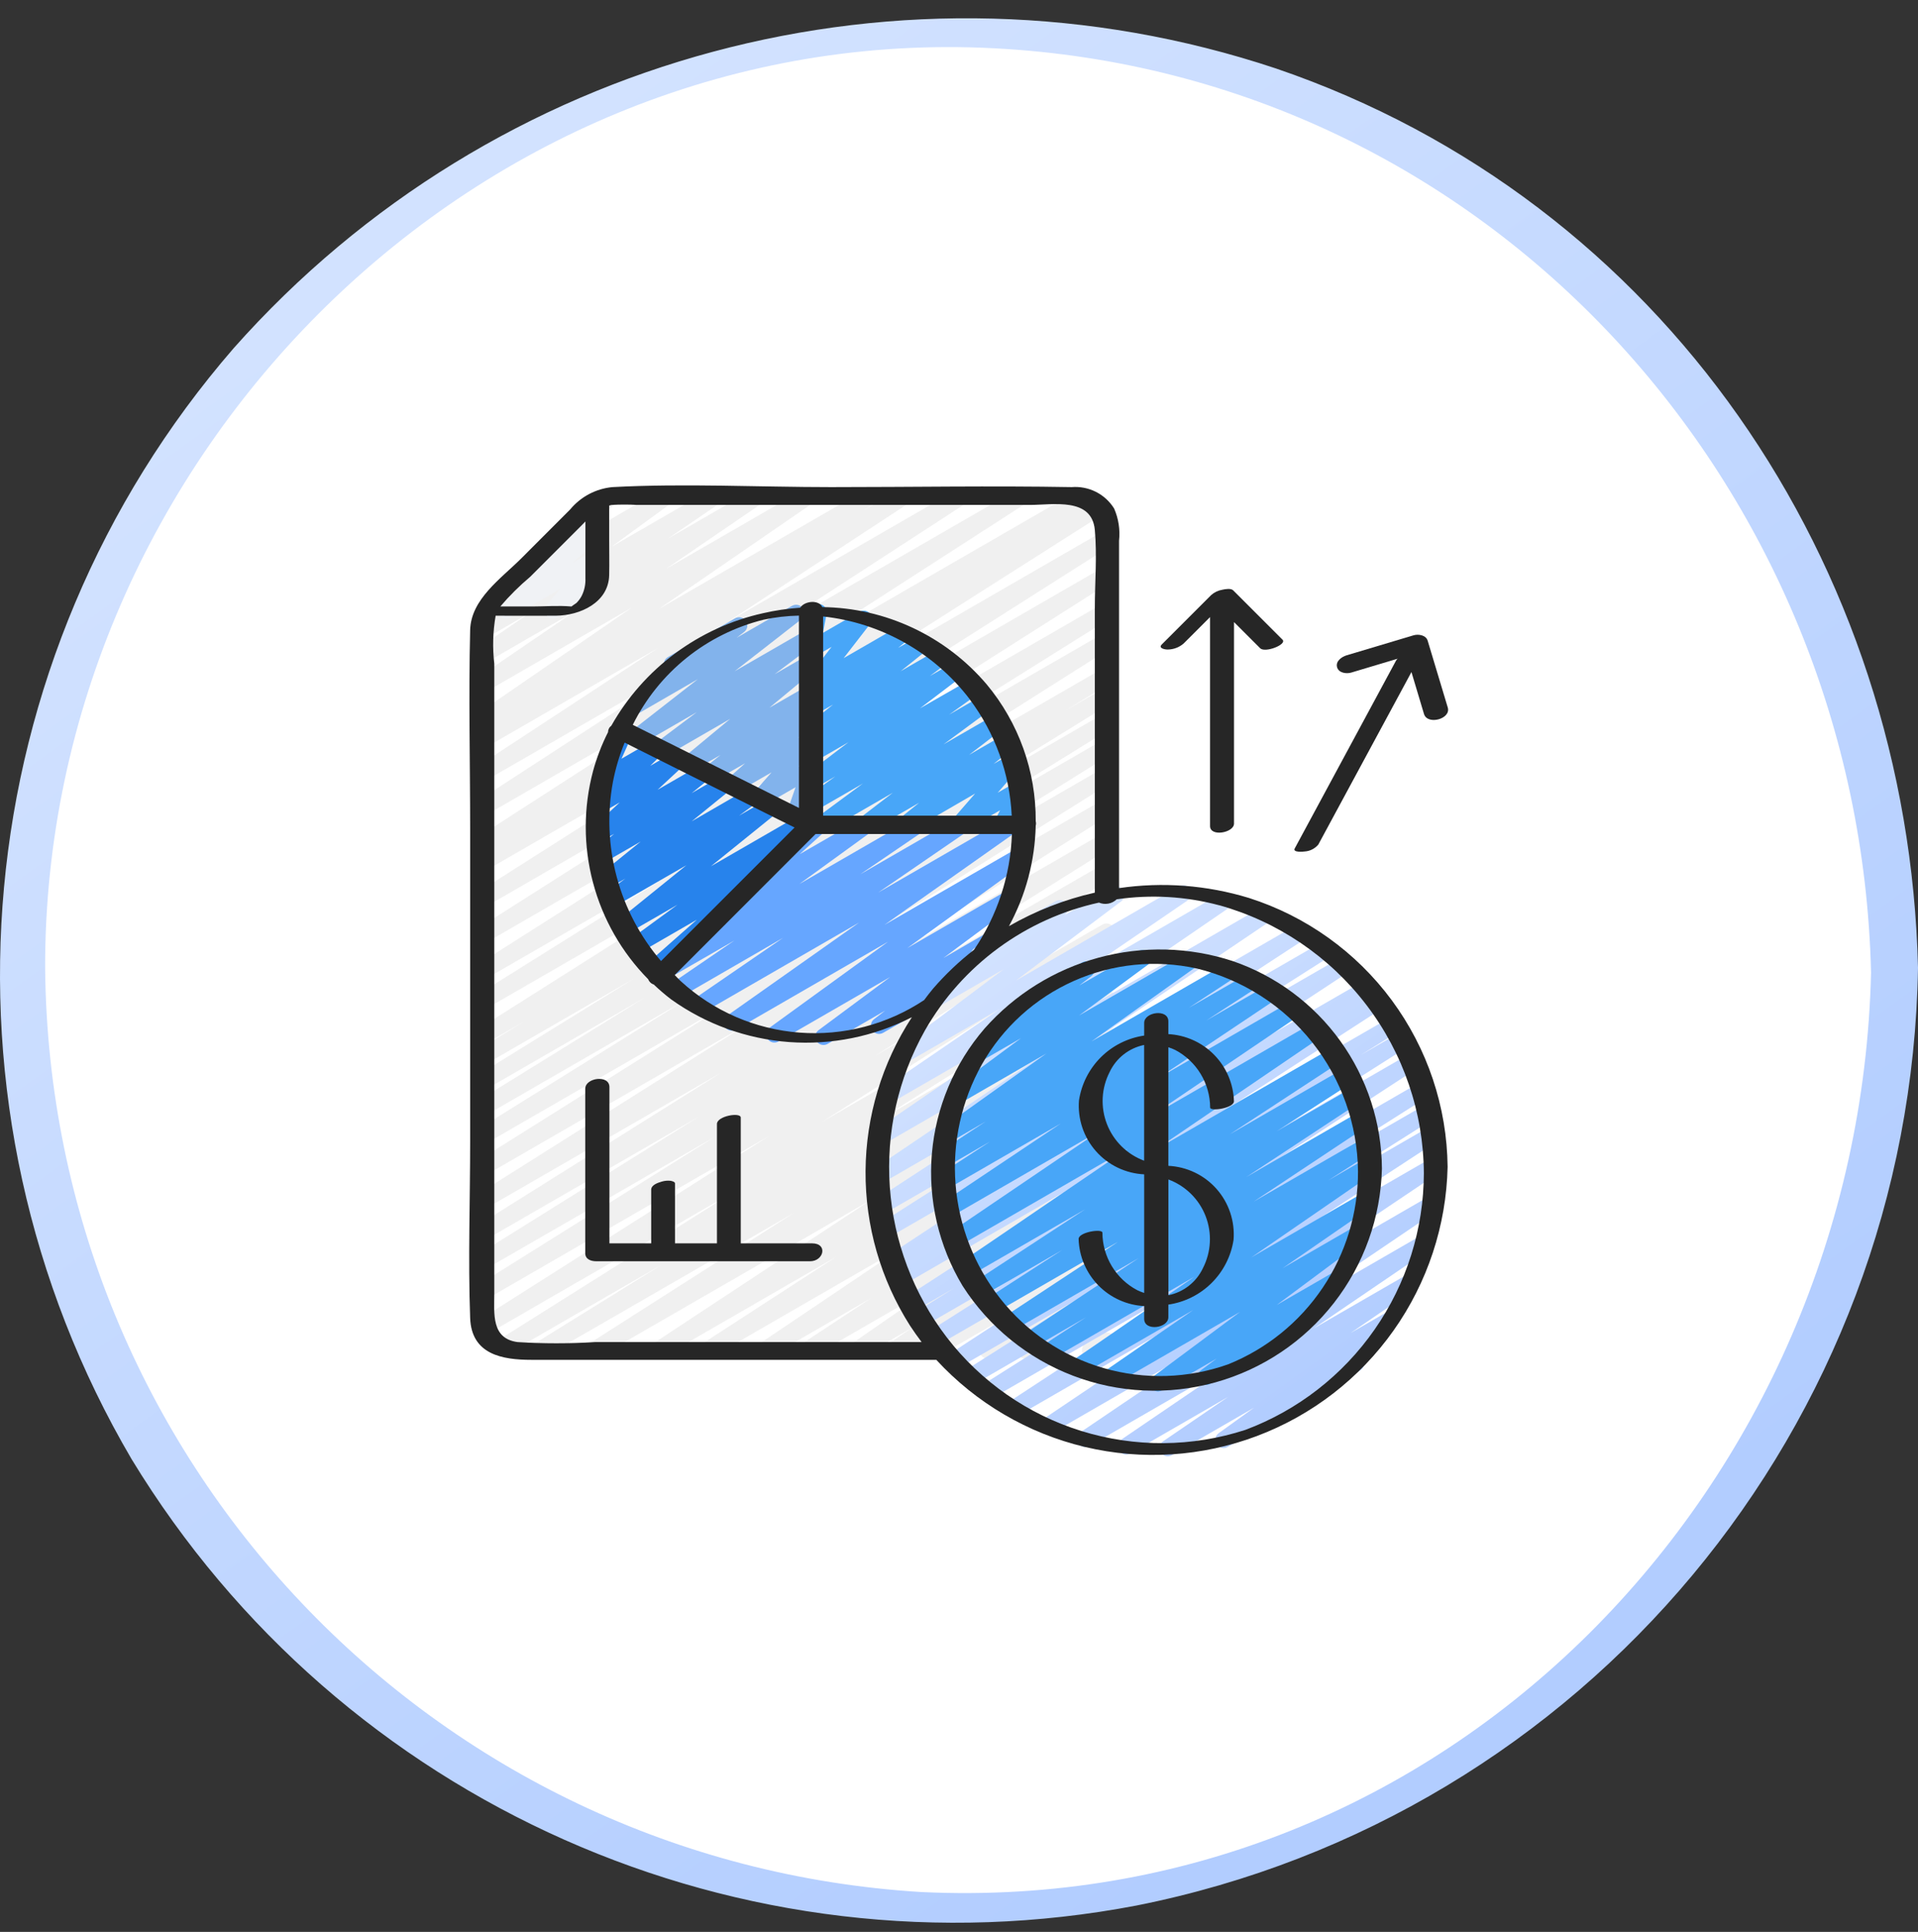
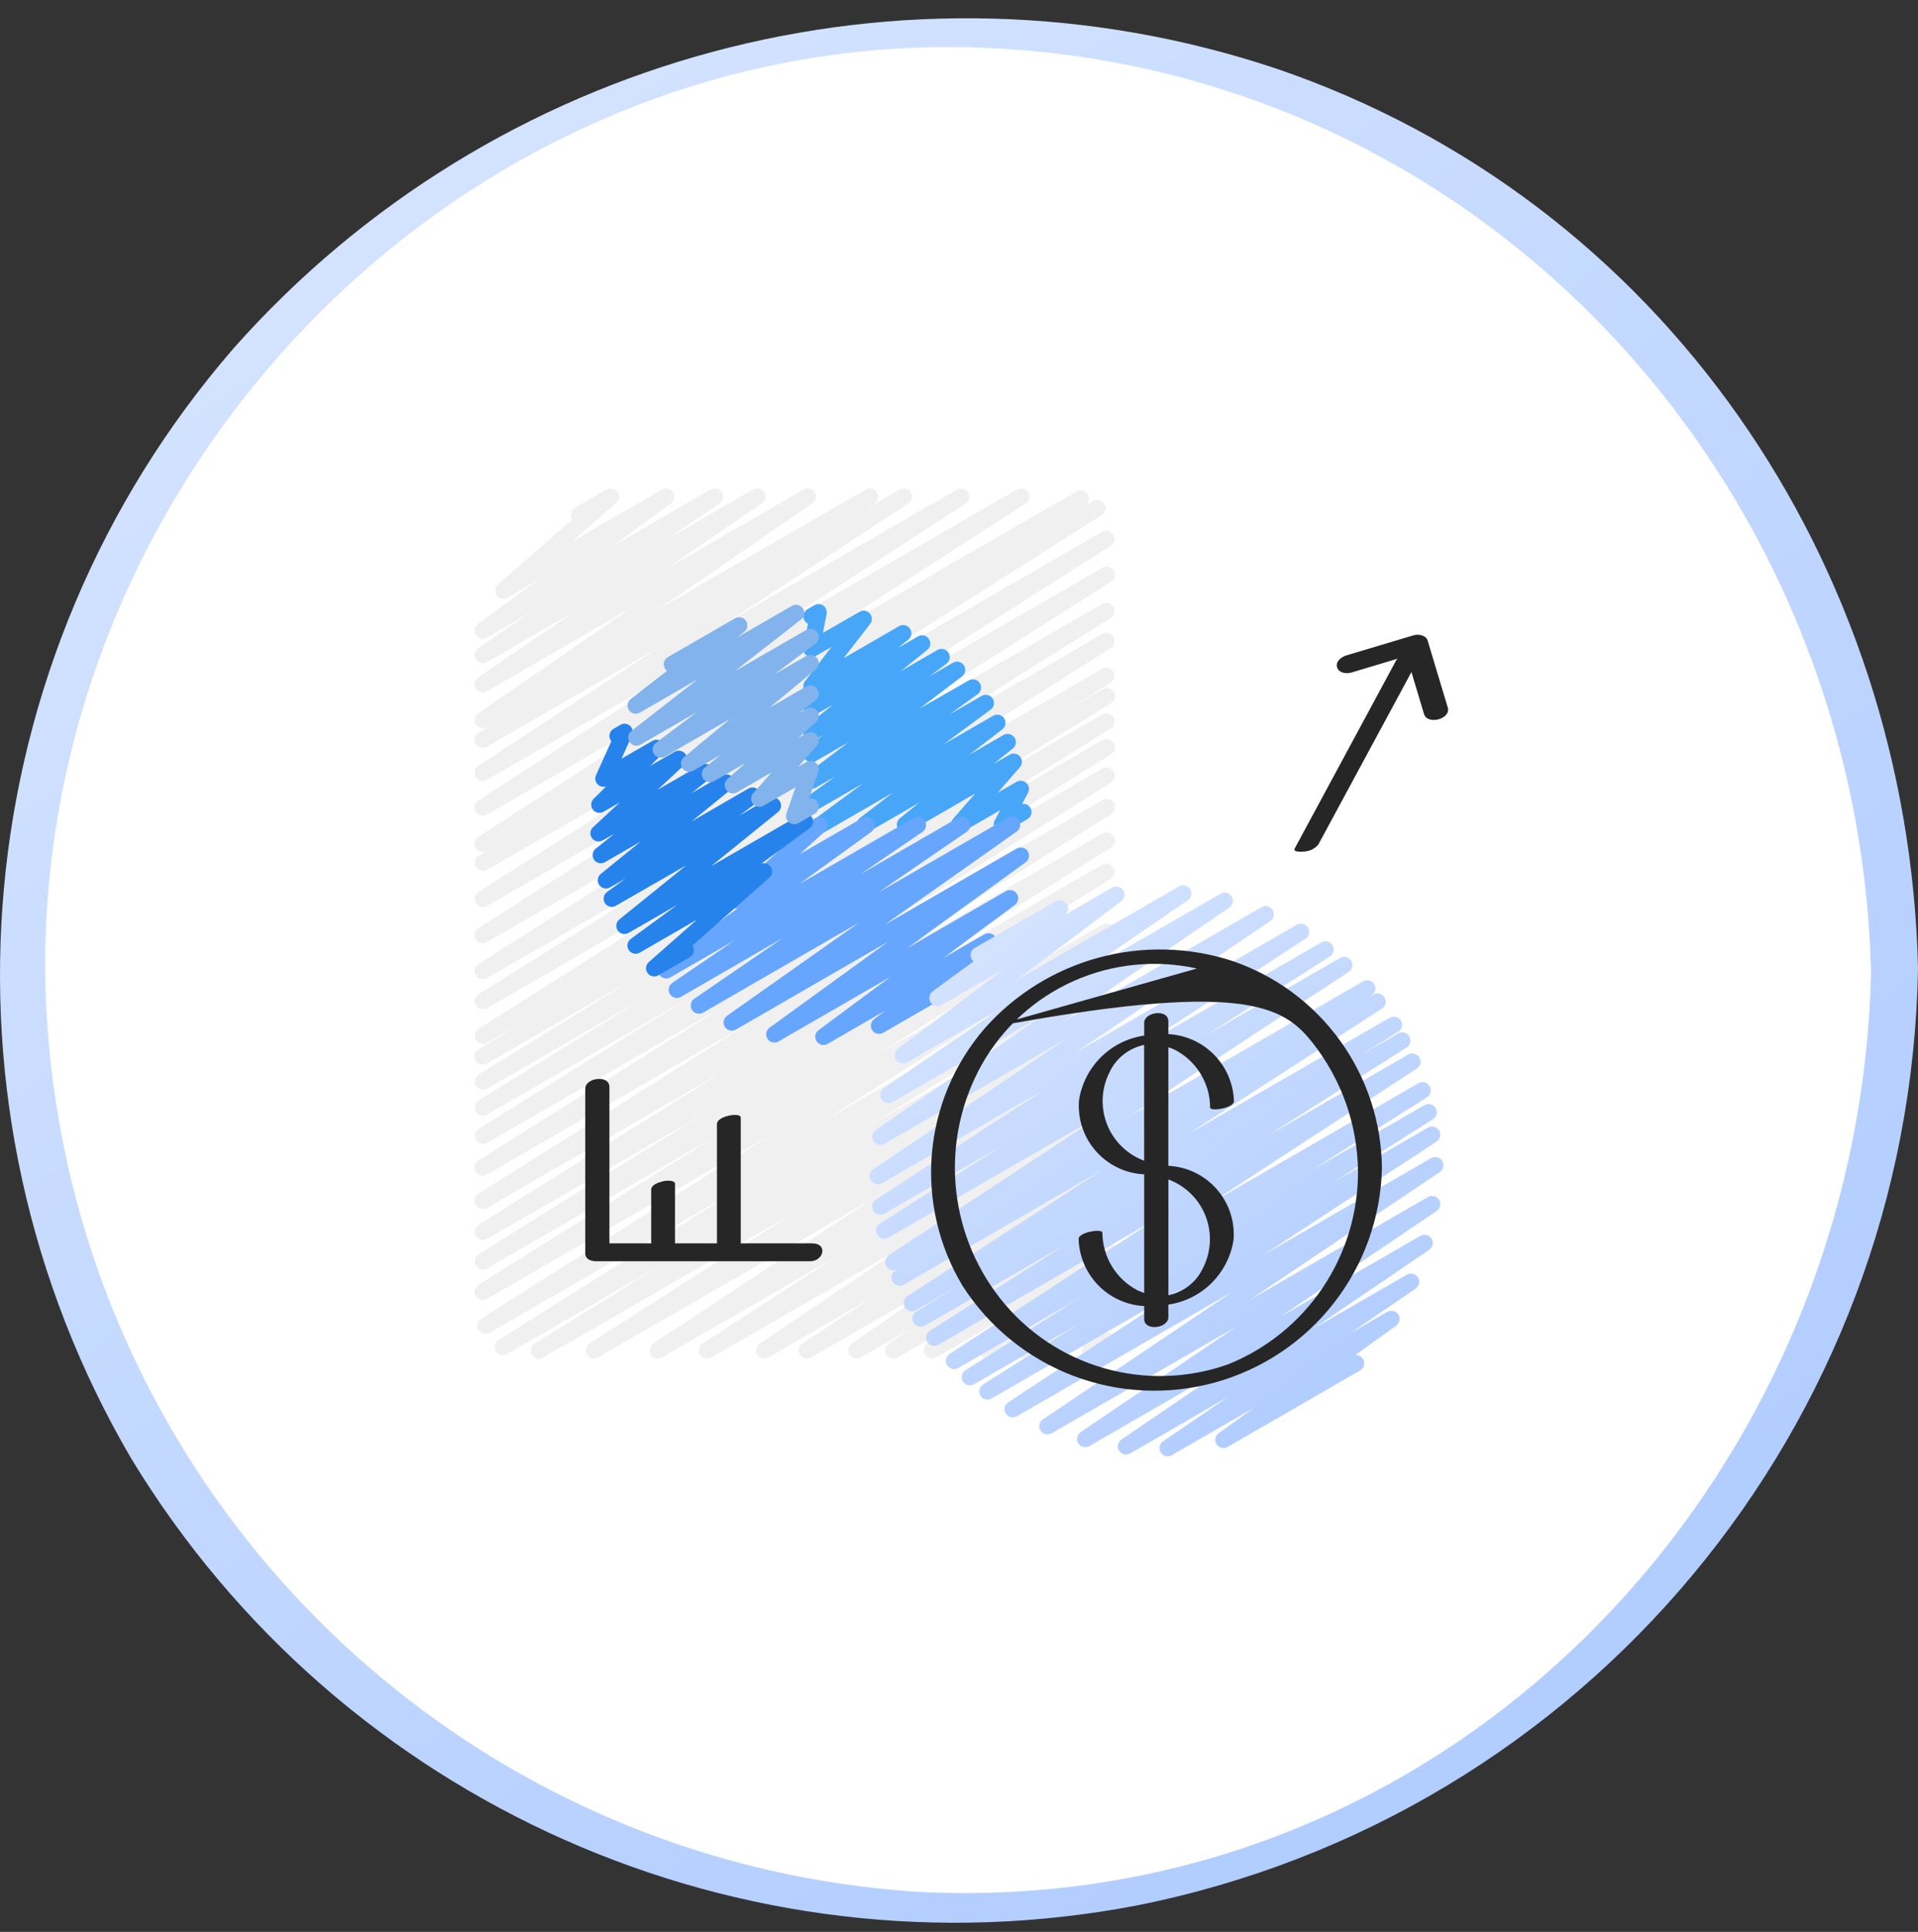
<svg xmlns="http://www.w3.org/2000/svg" width="140" height="141" viewBox="0 0 140 141" fill="none">
  <rect x="0" y="0" width="140" height="141" fill="#333333" stroke="none" />
  <g clip-path="url(#clip0_2693_10556)">
    <ellipse cx="70" cy="70.5" rx="69" ry="68.5" fill="white" />
    <g clip-path="url(#clip1_2693_10556)">
      <path d="M39.347 99.165C39.216 99.166 39.089 99.123 38.985 99.045C38.881 98.966 38.805 98.856 38.769 98.73C38.733 98.605 38.739 98.471 38.786 98.349C38.834 98.227 38.919 98.124 39.03 98.055L48.263 92.328L36.988 98.84C36.852 98.913 36.694 98.93 36.546 98.889C36.397 98.849 36.27 98.753 36.191 98.621C36.112 98.49 36.086 98.332 36.119 98.182C36.152 98.032 36.241 97.9 36.368 97.814L53.72 86.894L35.695 97.299C35.56 97.364 35.406 97.376 35.263 97.333C35.12 97.29 34.998 97.195 34.921 97.067C34.844 96.939 34.818 96.786 34.847 96.64C34.877 96.493 34.96 96.363 35.081 96.275L56.154 82.902L35.537 94.805C35.401 94.883 35.239 94.905 35.087 94.866C34.934 94.826 34.804 94.729 34.723 94.594C34.642 94.459 34.617 94.298 34.654 94.145C34.69 93.992 34.785 93.86 34.919 93.776L52.174 82.976L35.537 92.576C35.401 92.651 35.241 92.67 35.091 92.63C34.941 92.59 34.813 92.492 34.733 92.359C34.653 92.226 34.628 92.067 34.663 91.916C34.698 91.764 34.79 91.632 34.92 91.548L51 81.51L35.537 90.433C35.401 90.507 35.242 90.525 35.093 90.484C34.944 90.444 34.816 90.347 34.737 90.215C34.657 90.082 34.632 89.924 34.666 89.774C34.7 89.623 34.79 89.491 34.919 89.406L52.669 78.273L35.537 88.16C35.401 88.236 35.241 88.257 35.09 88.217C34.939 88.177 34.81 88.08 34.73 87.947C34.649 87.813 34.624 87.653 34.659 87.502C34.694 87.35 34.787 87.218 34.918 87.133L54.629 74.7L35.537 85.722C35.401 85.8 35.239 85.822 35.087 85.783C34.934 85.743 34.804 85.646 34.723 85.511C34.642 85.376 34.617 85.215 34.654 85.062C34.69 84.909 34.785 84.777 34.919 84.693L52.993 73.346L35.537 83.425C35.402 83.492 35.246 83.506 35.102 83.464C34.957 83.421 34.834 83.326 34.756 83.197C34.678 83.068 34.652 82.914 34.682 82.767C34.713 82.619 34.797 82.488 34.92 82.4L49.975 73.025L35.537 81.355C35.401 81.429 35.241 81.447 35.092 81.406C34.943 81.365 34.815 81.268 34.736 81.135C34.656 81.002 34.631 80.844 34.666 80.693C34.701 80.542 34.793 80.41 34.922 80.325L47.023 72.837L35.537 79.469C35.401 79.539 35.243 79.555 35.096 79.514C34.949 79.472 34.823 79.376 34.745 79.244C34.666 79.113 34.641 78.956 34.674 78.807C34.707 78.657 34.796 78.526 34.922 78.44L46.314 71.402L35.536 77.622C35.399 77.7 35.237 77.721 35.085 77.68C34.933 77.64 34.803 77.542 34.722 77.407C34.642 77.271 34.618 77.11 34.656 76.957C34.694 76.804 34.79 76.672 34.924 76.59L38.269 74.55L35.536 76.125C35.4 76.2 35.241 76.219 35.091 76.179C34.941 76.139 34.813 76.043 34.733 75.91C34.653 75.778 34.627 75.619 34.661 75.468C34.695 75.317 34.786 75.185 34.915 75.099L55.544 62.042L35.536 73.593C35.4 73.667 35.241 73.685 35.092 73.645C34.943 73.604 34.815 73.507 34.736 73.375C34.656 73.243 34.631 73.085 34.664 72.934C34.698 72.784 34.789 72.652 34.918 72.566L51.73 62.048L35.536 71.397C35.4 71.471 35.242 71.489 35.093 71.449C34.944 71.409 34.817 71.313 34.737 71.181C34.657 71.049 34.631 70.892 34.664 70.741C34.697 70.591 34.786 70.459 34.914 70.373L56.485 56.671L35.536 68.766C35.4 68.844 35.239 68.865 35.087 68.826C34.936 68.787 34.806 68.69 34.725 68.556C34.644 68.422 34.618 68.262 34.653 68.109C34.689 67.957 34.782 67.824 34.914 67.74L56.514 54.017L35.536 66.129C35.4 66.203 35.242 66.221 35.093 66.181C34.944 66.141 34.817 66.045 34.737 65.913C34.657 65.781 34.631 65.624 34.664 65.473C34.697 65.323 34.786 65.191 34.914 65.105L56.174 51.583L35.534 63.498C35.398 63.569 35.24 63.585 35.093 63.542C34.945 63.5 34.819 63.403 34.741 63.271C34.663 63.139 34.638 62.983 34.672 62.833C34.706 62.683 34.796 62.552 34.924 62.467L35.448 62.147C35.309 62.199 35.156 62.199 35.018 62.145C34.879 62.092 34.766 61.989 34.699 61.856C34.632 61.724 34.617 61.571 34.656 61.428C34.695 61.285 34.786 61.161 34.91 61.081L53.688 48.974L35.536 59.454C35.4 59.529 35.241 59.55 35.091 59.511C34.941 59.471 34.812 59.376 34.731 59.243C34.65 59.111 34.624 58.953 34.657 58.802C34.69 58.65 34.78 58.518 34.909 58.431L50.725 48.156L35.536 56.924C35.4 57.001 35.241 57.022 35.09 56.984C34.94 56.945 34.81 56.85 34.728 56.717C34.647 56.585 34.62 56.426 34.653 56.274C34.686 56.122 34.777 55.989 34.907 55.903L48.029 47.295L35.536 54.509C35.399 54.587 35.238 54.609 35.086 54.57C34.933 54.53 34.803 54.433 34.722 54.298C34.641 54.163 34.616 54.002 34.652 53.849C34.689 53.696 34.784 53.564 34.918 53.48L35.776 52.943L35.536 53.079C35.402 53.153 35.245 53.173 35.096 53.135C34.948 53.097 34.821 53.004 34.739 52.874C34.657 52.745 34.628 52.589 34.657 52.439C34.686 52.289 34.772 52.156 34.896 52.067L46.121 44.345L35.537 50.455C35.402 50.533 35.243 50.556 35.092 50.519C34.941 50.481 34.81 50.387 34.728 50.255C34.645 50.124 34.617 49.965 34.648 49.813C34.68 49.661 34.77 49.527 34.898 49.44L41.896 44.658L35.536 48.329C35.401 48.403 35.244 48.424 35.095 48.386C34.947 48.347 34.818 48.254 34.736 48.124C34.654 47.994 34.626 47.838 34.656 47.687C34.685 47.537 34.772 47.403 34.897 47.315L38.692 44.72L35.536 46.547C35.403 46.622 35.246 46.643 35.098 46.607C34.95 46.571 34.821 46.48 34.738 46.352C34.655 46.224 34.623 46.069 34.65 45.919C34.677 45.769 34.76 45.635 34.882 45.543L39.252 42.351L37.048 43.625C36.919 43.698 36.767 43.722 36.622 43.69C36.477 43.658 36.348 43.574 36.262 43.453C36.175 43.332 36.137 43.184 36.154 43.036C36.17 42.888 36.241 42.752 36.353 42.654L41.765 37.923C41.757 37.913 41.749 37.901 41.743 37.889C41.664 37.751 41.643 37.587 41.684 37.434C41.725 37.281 41.825 37.15 41.963 37.07L44.305 35.72C44.434 35.648 44.585 35.625 44.729 35.657C44.874 35.689 45.001 35.773 45.087 35.894C45.173 36.014 45.212 36.161 45.196 36.308C45.18 36.455 45.11 36.591 45 36.69L41.768 39.513L48.343 35.72C48.476 35.645 48.632 35.624 48.781 35.66C48.929 35.696 49.057 35.787 49.141 35.915C49.224 36.043 49.255 36.197 49.229 36.348C49.202 36.498 49.119 36.632 48.997 36.723L44.627 39.912L51.895 35.72C52.029 35.646 52.187 35.625 52.336 35.663C52.484 35.701 52.613 35.795 52.695 35.925C52.776 36.055 52.805 36.211 52.775 36.362C52.745 36.512 52.659 36.645 52.534 36.734L48.74 39.32L54.98 35.72C55.115 35.644 55.273 35.621 55.423 35.659C55.573 35.696 55.703 35.79 55.786 35.921C55.868 36.052 55.897 36.209 55.866 36.361C55.835 36.512 55.747 36.646 55.62 36.734L48.618 41.517L58.666 35.72C58.8 35.646 58.957 35.627 59.105 35.665C59.253 35.703 59.381 35.796 59.462 35.925C59.544 36.055 59.573 36.21 59.544 36.36C59.515 36.511 59.429 36.644 59.305 36.733L48.078 44.454L63.214 35.72C63.349 35.647 63.508 35.628 63.657 35.669C63.806 35.71 63.934 35.806 64.013 35.938C64.093 36.071 64.119 36.229 64.085 36.379C64.051 36.53 63.96 36.662 63.832 36.747L62.992 37.275L65.681 35.72C65.816 35.645 65.975 35.624 66.124 35.663C66.274 35.702 66.403 35.797 66.484 35.929C66.566 36.06 66.593 36.218 66.561 36.369C66.528 36.52 66.439 36.653 66.311 36.74L53.186 45.348L69.871 35.72C70.006 35.648 70.164 35.63 70.311 35.67C70.459 35.71 70.586 35.805 70.666 35.935C70.746 36.066 70.774 36.222 70.742 36.372C70.711 36.522 70.623 36.654 70.498 36.741L54.679 47.017L74.254 35.72C74.389 35.649 74.546 35.631 74.693 35.672C74.841 35.712 74.967 35.807 75.047 35.938C75.126 36.068 75.153 36.224 75.122 36.374C75.09 36.523 75.003 36.655 74.878 36.743L56.108 48.842L78.606 35.853C78.742 35.781 78.901 35.763 79.05 35.805C79.199 35.846 79.326 35.944 79.405 36.076C79.484 36.209 79.508 36.367 79.473 36.518C79.439 36.668 79.347 36.8 79.218 36.884L78.942 37.053L79.807 36.554C79.943 36.481 80.101 36.462 80.25 36.503C80.399 36.543 80.526 36.639 80.606 36.771C80.686 36.902 80.712 37.06 80.679 37.21C80.646 37.361 80.556 37.493 80.429 37.579L59.176 51.097L80.466 38.805C80.602 38.732 80.76 38.714 80.909 38.754C81.058 38.794 81.185 38.89 81.265 39.022C81.345 39.154 81.371 39.311 81.338 39.461C81.305 39.612 81.215 39.744 81.088 39.83L59.488 53.551L80.467 41.439C80.603 41.362 80.764 41.34 80.915 41.38C81.067 41.419 81.197 41.516 81.278 41.649C81.359 41.783 81.385 41.944 81.349 42.096C81.314 42.248 81.221 42.381 81.089 42.465L59.51 56.171L80.468 44.072C80.604 43.999 80.763 43.98 80.912 44.021C81.061 44.062 81.189 44.158 81.268 44.291C81.348 44.423 81.374 44.581 81.34 44.731C81.306 44.882 81.215 45.014 81.086 45.099L64.286 55.613L80.47 46.267C80.605 46.192 80.765 46.173 80.914 46.213C81.064 46.253 81.192 46.35 81.272 46.482C81.352 46.615 81.378 46.773 81.344 46.924C81.31 47.075 81.219 47.208 81.09 47.293L60.458 60.351L80.472 48.8C80.608 48.727 80.767 48.71 80.916 48.751C81.065 48.793 81.192 48.89 81.271 49.023C81.35 49.156 81.374 49.314 81.339 49.465C81.305 49.615 81.213 49.746 81.084 49.831L77.724 51.884L80.478 50.295C80.615 50.214 80.778 50.19 80.932 50.229C81.087 50.268 81.219 50.367 81.301 50.504C81.382 50.64 81.406 50.804 81.367 50.958C81.328 51.112 81.229 51.245 81.092 51.326L69.73 58.34L80.473 52.139C80.609 52.065 80.769 52.047 80.918 52.087C81.067 52.129 81.195 52.226 81.275 52.359C81.354 52.492 81.379 52.65 81.344 52.801C81.309 52.952 81.217 53.084 81.088 53.168L68.976 60.665L80.474 54.025C80.611 53.943 80.774 53.919 80.929 53.958C81.083 53.996 81.216 54.095 81.298 54.231C81.379 54.368 81.404 54.531 81.365 54.686C81.326 54.84 81.228 54.973 81.091 55.055L66.041 64.425L80.474 56.094C80.611 56.015 80.772 55.993 80.924 56.033C81.077 56.072 81.207 56.17 81.288 56.304C81.369 56.439 81.394 56.6 81.358 56.754C81.321 56.906 81.226 57.039 81.092 57.122L63.002 68.48L80.477 58.391C80.613 58.308 80.776 58.284 80.931 58.322C81.085 58.36 81.218 58.458 81.301 58.594C81.383 58.73 81.408 58.894 81.37 59.048C81.331 59.203 81.233 59.336 81.097 59.418L61.391 71.851L80.478 60.831C80.614 60.749 80.778 60.725 80.932 60.763C81.009 60.782 81.081 60.816 81.144 60.863C81.208 60.91 81.261 60.968 81.302 61.036C81.343 61.103 81.369 61.178 81.381 61.256C81.393 61.334 81.389 61.414 81.37 61.49C81.351 61.567 81.317 61.639 81.27 61.702C81.224 61.766 81.165 61.819 81.097 61.86L63.353 72.989L80.479 63.101C80.615 63.027 80.774 63.009 80.923 63.049C81.072 63.09 81.2 63.187 81.279 63.319C81.359 63.451 81.384 63.609 81.35 63.76C81.317 63.91 81.226 64.042 81.097 64.128L65.028 74.162L80.48 65.24C80.617 65.158 80.78 65.133 80.935 65.172C81.011 65.191 81.083 65.225 81.147 65.272C81.21 65.318 81.264 65.377 81.304 65.445C81.345 65.512 81.372 65.587 81.384 65.665C81.395 65.743 81.391 65.823 81.373 65.899C81.353 65.976 81.32 66.048 81.273 66.111C81.226 66.174 81.167 66.228 81.1 66.269L63.836 77.081L80.482 67.471C80.617 67.398 80.776 67.379 80.924 67.419C81.073 67.46 81.201 67.556 81.281 67.687C81.36 67.819 81.387 67.977 81.354 68.127C81.321 68.278 81.231 68.41 81.103 68.496L60.022 81.871L80.484 70.056C80.62 69.981 80.779 69.962 80.929 70.002C81.078 70.042 81.206 70.139 81.287 70.271C81.367 70.404 81.392 70.562 81.359 70.713C81.325 70.864 81.234 70.996 81.104 71.082L63.742 82.002L80.485 72.336C80.553 72.295 80.628 72.269 80.706 72.257C80.784 72.245 80.863 72.249 80.94 72.269C81.016 72.288 81.088 72.322 81.151 72.369C81.215 72.416 81.268 72.475 81.308 72.542C81.349 72.61 81.376 72.685 81.387 72.763C81.399 72.841 81.395 72.92 81.376 72.997C81.356 73.073 81.323 73.145 81.275 73.208C81.229 73.272 81.17 73.325 81.102 73.365L71.878 79.087L80.486 74.12C80.622 74.046 80.781 74.026 80.93 74.066C81.079 74.106 81.207 74.202 81.288 74.334C81.368 74.466 81.395 74.623 81.362 74.774C81.329 74.925 81.239 75.058 81.11 75.144L66.161 84.693L80.483 76.425C80.618 76.351 80.776 76.331 80.925 76.37C81.073 76.409 81.202 76.504 81.283 76.635C81.364 76.766 81.392 76.922 81.36 77.073C81.329 77.224 81.241 77.357 81.114 77.444L65.178 87.954L80.489 79.118C80.624 79.04 80.785 79.017 80.937 79.055C81.089 79.093 81.22 79.189 81.302 79.323C81.384 79.457 81.41 79.617 81.376 79.769C81.341 79.922 81.248 80.055 81.116 80.141L71.354 86.473L80.49 81.193C80.625 81.109 80.788 81.081 80.943 81.117C81.098 81.153 81.233 81.249 81.317 81.384C81.401 81.519 81.428 81.682 81.393 81.837C81.357 81.992 81.261 82.126 81.126 82.211L70.499 89.372L80.492 83.6C80.627 83.522 80.788 83.499 80.939 83.537C81.091 83.575 81.221 83.671 81.304 83.803C81.386 83.936 81.413 84.096 81.379 84.248C81.346 84.401 81.254 84.534 81.124 84.62L76.103 87.932L80.494 85.4C80.628 85.325 80.786 85.303 80.935 85.341C81.084 85.378 81.213 85.472 81.296 85.602C81.378 85.732 81.407 85.889 81.377 86.04C81.347 86.191 81.26 86.324 81.134 86.413L74.939 90.699L80.495 87.492C80.629 87.415 80.788 87.393 80.939 87.431C81.089 87.469 81.218 87.564 81.3 87.695C81.383 87.826 81.411 87.984 81.379 88.136C81.348 88.287 81.259 88.421 81.131 88.508L79.405 89.678L80.495 89.048C80.629 88.97 80.787 88.947 80.938 88.983C81.089 89.019 81.22 89.113 81.303 89.243C81.386 89.374 81.416 89.532 81.386 89.684C81.356 89.836 81.268 89.97 81.14 90.059L79.253 91.385L80.496 90.665C80.626 90.591 80.778 90.568 80.924 90.6C81.07 90.633 81.198 90.719 81.284 90.841C81.37 90.963 81.407 91.112 81.388 91.26C81.37 91.408 81.297 91.544 81.184 91.641L77.569 94.704L80.497 93.014C80.627 92.942 80.779 92.919 80.924 92.952C81.069 92.985 81.196 93.071 81.282 93.192C81.367 93.314 81.404 93.463 81.386 93.611C81.368 93.758 81.296 93.894 81.184 93.991L80.386 94.665L80.498 94.601C80.605 94.539 80.727 94.512 80.849 94.523C80.972 94.533 81.088 94.581 81.182 94.659C81.276 94.738 81.344 94.843 81.376 94.961C81.409 95.08 81.404 95.205 81.364 95.321L80.671 97.265C80.811 97.233 80.959 97.253 81.085 97.32C81.212 97.388 81.311 97.499 81.363 97.633C81.415 97.767 81.417 97.915 81.369 98.05C81.321 98.186 81.226 98.3 81.101 98.371L79.872 99.079C79.766 99.14 79.643 99.167 79.521 99.157C79.399 99.147 79.283 99.099 79.189 99.02C79.094 98.942 79.026 98.837 78.994 98.718C78.961 98.6 78.966 98.475 79.007 98.359L79.685 96.456L75.138 99.08C75.008 99.153 74.856 99.175 74.712 99.142C74.567 99.109 74.439 99.023 74.353 98.902C74.268 98.78 74.231 98.631 74.249 98.484C74.267 98.336 74.339 98.201 74.452 98.103L75.251 97.428L72.388 99.08C72.258 99.154 72.105 99.177 71.96 99.144C71.814 99.112 71.686 99.026 71.6 98.904C71.514 98.782 71.477 98.633 71.495 98.484C71.514 98.336 71.587 98.201 71.7 98.103L75.313 95.042L68.321 99.08C68.187 99.155 68.03 99.176 67.882 99.139C67.733 99.102 67.604 99.01 67.522 98.88C67.439 98.751 67.409 98.596 67.438 98.445C67.466 98.295 67.551 98.161 67.675 98.071L69.563 96.741L65.507 99.08C65.373 99.154 65.215 99.173 65.067 99.135C64.919 99.096 64.791 99.002 64.71 98.873C64.629 98.743 64.6 98.587 64.63 98.437C64.66 98.287 64.746 98.154 64.871 98.065L66.596 96.896L62.812 99.08C62.678 99.153 62.521 99.173 62.374 99.135C62.226 99.096 62.099 99.003 62.017 98.875C61.936 98.746 61.906 98.591 61.935 98.441C61.963 98.292 62.048 98.158 62.171 98.069L68.368 93.781L59.186 99.08C59.052 99.153 58.895 99.171 58.747 99.132C58.599 99.092 58.472 98.998 58.392 98.868C58.311 98.737 58.283 98.582 58.314 98.432C58.345 98.282 58.431 98.15 58.556 98.061L63.578 94.749L56.081 99.08C55.946 99.157 55.787 99.179 55.637 99.141C55.487 99.103 55.357 99.008 55.275 98.877C55.193 98.746 55.165 98.588 55.196 98.436C55.228 98.285 55.317 98.151 55.445 98.064L66.071 90.908L51.911 99.08C51.775 99.159 51.614 99.182 51.463 99.143C51.311 99.105 51.18 99.009 51.098 98.875C51.016 98.742 50.989 98.582 51.024 98.429C51.059 98.276 51.152 98.143 51.283 98.058L61.049 91.724L48.304 99.08C48.169 99.153 48.012 99.171 47.864 99.132C47.716 99.092 47.589 98.998 47.509 98.868C47.428 98.737 47.401 98.582 47.431 98.432C47.462 98.282 47.549 98.15 47.674 98.061L63.606 87.56L43.638 99.08C43.503 99.153 43.345 99.171 43.197 99.13C43.049 99.09 42.922 98.994 42.842 98.863C42.763 98.732 42.736 98.575 42.768 98.425C42.8 98.275 42.889 98.143 43.015 98.057L57.958 88.52L39.647 99.08C39.556 99.135 39.453 99.164 39.347 99.165Z" fill="#F0F0F0" />
-       <path d="M36.955 45.164C36.834 45.163 36.717 45.125 36.618 45.056C36.519 44.987 36.443 44.89 36.401 44.778C36.358 44.665 36.35 44.542 36.378 44.425C36.406 44.307 36.469 44.201 36.558 44.12L38.717 42.2L38.129 42.539C38.001 42.609 37.852 42.63 37.71 42.599C37.567 42.567 37.441 42.485 37.355 42.368C37.269 42.25 37.229 42.105 37.242 41.96C37.255 41.815 37.32 41.679 37.425 41.579L41.691 37.717C41.661 37.591 41.673 37.459 41.724 37.34C41.775 37.221 41.864 37.122 41.976 37.057L43.265 36.313C43.392 36.243 43.541 36.221 43.684 36.253C43.826 36.284 43.952 36.367 44.038 36.484C44.124 36.602 44.164 36.747 44.151 36.892C44.139 37.037 44.073 37.172 43.968 37.273L42.414 38.682L43.266 38.191C43.395 38.118 43.546 38.095 43.691 38.126C43.835 38.158 43.963 38.242 44.05 38.362C44.136 38.482 44.175 38.63 44.159 38.777C44.143 38.925 44.073 39.061 43.963 39.16L41.801 41.071L43.261 40.231C43.383 40.16 43.527 40.135 43.666 40.159C43.805 40.184 43.931 40.257 44.022 40.365C44.113 40.474 44.162 40.611 44.162 40.752C44.161 40.894 44.111 41.03 44.019 41.138L43.017 42.32L43.105 42.27C43.173 42.227 43.25 42.197 43.33 42.184C43.409 42.171 43.491 42.174 43.57 42.194C43.648 42.213 43.722 42.248 43.787 42.296C43.852 42.345 43.906 42.406 43.946 42.476C43.987 42.546 44.013 42.624 44.023 42.704C44.032 42.784 44.026 42.866 44.003 42.943C43.981 43.021 43.943 43.093 43.891 43.156C43.84 43.219 43.777 43.27 43.705 43.308L40.637 45.08C40.514 45.148 40.373 45.172 40.235 45.146C40.098 45.121 39.973 45.048 39.884 44.941C39.794 44.834 39.745 44.699 39.744 44.559C39.744 44.419 39.792 44.283 39.881 44.175L40.886 42.987L37.255 45.08C37.164 45.135 37.061 45.164 36.955 45.164Z" fill="#F0F2F5" />
      <path d="M59.913 60.8C59.787 60.8 59.664 60.761 59.562 60.687C59.46 60.613 59.383 60.509 59.343 60.39C59.303 60.27 59.302 60.142 59.34 60.021C59.377 59.901 59.452 59.796 59.553 59.72L62.992 57.181L59.536 59.175C59.403 59.25 59.246 59.271 59.098 59.234C58.95 59.198 58.822 59.106 58.739 58.978C58.656 58.85 58.625 58.695 58.652 58.545C58.679 58.395 58.763 58.261 58.885 58.17L60.976 56.664L59.536 57.494C59.404 57.569 59.248 57.592 59.1 57.556C58.952 57.521 58.823 57.431 58.739 57.305C58.655 57.178 58.622 57.024 58.647 56.874C58.672 56.724 58.753 56.59 58.873 56.497L61.935 54.17L59.535 55.555C59.402 55.632 59.245 55.656 59.096 55.62C58.946 55.585 58.816 55.494 58.732 55.366C58.647 55.238 58.615 55.083 58.642 54.932C58.669 54.781 58.752 54.645 58.876 54.554L60.095 53.648L59.535 53.971C59.404 54.045 59.25 54.068 59.103 54.034C58.956 54 58.828 53.912 58.743 53.788C58.658 53.663 58.623 53.512 58.645 53.363C58.666 53.214 58.743 53.078 58.86 52.983L60.807 51.423L59.535 52.157C59.404 52.23 59.251 52.252 59.105 52.218C58.958 52.184 58.83 52.097 58.745 51.974C58.661 51.85 58.625 51.699 58.646 51.551C58.667 51.402 58.742 51.267 58.858 51.171L59.605 50.571L59.536 50.6C59.416 50.669 59.275 50.694 59.139 50.671C59.002 50.648 58.878 50.578 58.787 50.474C58.696 50.37 58.643 50.237 58.639 50.099C58.634 49.96 58.678 49.825 58.762 49.715L60.699 47.214L59.536 47.883C59.436 47.941 59.322 47.968 59.208 47.963C59.093 47.958 58.982 47.919 58.889 47.853C58.795 47.786 58.723 47.694 58.68 47.588C58.637 47.482 58.625 47.365 58.647 47.252L58.977 45.523C58.868 45.471 58.777 45.388 58.717 45.283C58.638 45.145 58.617 44.982 58.657 44.829C58.698 44.675 58.798 44.544 58.936 44.465L59.447 44.169C59.546 44.112 59.66 44.084 59.775 44.09C59.89 44.095 60 44.133 60.094 44.2C60.188 44.266 60.26 44.358 60.303 44.465C60.346 44.571 60.358 44.688 60.336 44.801L60.072 46.19L62.742 44.648C62.862 44.579 63.003 44.553 63.14 44.576C63.277 44.599 63.402 44.668 63.493 44.773C63.585 44.877 63.637 45.01 63.641 45.149C63.646 45.288 63.602 45.424 63.517 45.534L61.579 48.036L65.627 45.699C65.758 45.624 65.912 45.602 66.058 45.635C66.205 45.668 66.334 45.756 66.42 45.88C66.505 46.004 66.541 46.156 66.519 46.305C66.498 46.454 66.422 46.589 66.305 46.685L65.557 47.285L67.012 46.445C67.142 46.372 67.296 46.351 67.441 46.385C67.587 46.419 67.714 46.507 67.799 46.63C67.883 46.754 67.918 46.904 67.897 47.053C67.877 47.201 67.801 47.336 67.686 47.431L65.739 48.991L68.424 47.441C68.557 47.364 68.714 47.34 68.863 47.375C69.013 47.41 69.143 47.501 69.227 47.629C69.311 47.757 69.344 47.913 69.317 48.064C69.29 48.215 69.206 48.35 69.083 48.441L67.867 49.346L69.555 48.372C69.687 48.295 69.843 48.271 69.992 48.306C70.141 48.341 70.271 48.431 70.356 48.558C70.441 48.685 70.473 48.84 70.448 48.991C70.422 49.142 70.34 49.277 70.218 49.369L67.152 51.699L70.72 49.656C70.853 49.581 71.009 49.56 71.157 49.597C71.305 49.633 71.434 49.725 71.517 49.853C71.6 49.981 71.631 50.136 71.603 50.286C71.576 50.437 71.493 50.571 71.37 50.661L69.28 52.16L71.656 50.789C71.788 50.713 71.945 50.69 72.094 50.726C72.243 50.761 72.372 50.852 72.456 50.98C72.54 51.108 72.572 51.264 72.545 51.414C72.518 51.565 72.435 51.699 72.312 51.791L68.871 54.33L72.495 52.238C72.626 52.163 72.782 52.14 72.93 52.174C73.078 52.209 73.207 52.298 73.292 52.425C73.376 52.551 73.41 52.705 73.385 52.855C73.361 53.005 73.281 53.14 73.161 53.233L70.733 55.097L73.253 53.643C73.384 53.568 73.538 53.545 73.685 53.578C73.832 53.612 73.962 53.7 74.047 53.824C74.132 53.948 74.168 54.1 74.146 54.25C74.124 54.399 74.047 54.535 73.93 54.63L72.52 55.76L73.695 55.081C73.817 55.01 73.962 54.986 74.101 55.011C74.24 55.036 74.367 55.11 74.457 55.22C74.547 55.329 74.595 55.467 74.594 55.609C74.592 55.751 74.54 55.887 74.447 55.994L72.827 57.855L74.207 57.06C74.32 56.995 74.45 56.968 74.579 56.984C74.708 57 74.829 57.057 74.922 57.148C75.016 57.238 75.078 57.356 75.099 57.484C75.119 57.612 75.098 57.744 75.037 57.859L74.609 58.673C74.728 58.656 74.85 58.675 74.958 58.727C75.066 58.779 75.156 58.863 75.217 58.967C75.297 59.104 75.318 59.268 75.277 59.421C75.236 59.575 75.135 59.705 74.998 59.785L73.438 60.683C73.325 60.747 73.195 60.774 73.065 60.758C72.936 60.742 72.816 60.685 72.722 60.595C72.629 60.505 72.567 60.387 72.546 60.258C72.525 60.13 72.547 59.998 72.607 59.883L73.001 59.137L70.312 60.69C70.189 60.761 70.045 60.785 69.905 60.76C69.766 60.735 69.64 60.661 69.55 60.551C69.46 60.442 69.411 60.304 69.413 60.162C69.415 60.02 69.466 59.884 69.559 59.777L71.177 57.917L66.364 60.704C66.233 60.779 66.079 60.803 65.931 60.769C65.784 60.736 65.655 60.648 65.57 60.524C65.484 60.399 65.449 60.247 65.471 60.098C65.492 59.948 65.57 59.813 65.687 59.718L67.095 58.586L63.415 60.71C63.284 60.786 63.128 60.809 62.98 60.774C62.832 60.739 62.703 60.65 62.618 60.524C62.533 60.397 62.5 60.244 62.524 60.094C62.549 59.944 62.629 59.808 62.749 59.715L65.175 57.854L60.213 60.719C60.122 60.772 60.018 60.8 59.913 60.8Z" fill="#48A6F8" />
      <path d="M60.108 76.268C59.981 76.268 59.859 76.229 59.757 76.155C59.654 76.081 59.578 75.977 59.538 75.858C59.498 75.739 59.497 75.609 59.535 75.489C59.572 75.369 59.647 75.264 59.748 75.188L64.977 71.309L56.817 76.016C56.684 76.09 56.528 76.111 56.38 76.074C56.233 76.037 56.105 75.946 56.022 75.819C55.939 75.691 55.908 75.537 55.935 75.387C55.961 75.237 56.044 75.103 56.166 75.012L64.823 68.731L53.712 75.146C53.578 75.221 53.421 75.242 53.272 75.205C53.123 75.168 52.995 75.076 52.912 74.947C52.83 74.817 52.8 74.662 52.828 74.511C52.857 74.361 52.942 74.227 53.066 74.137L62.716 67.328L51.316 73.91C51.182 73.987 51.023 74.009 50.873 73.972C50.723 73.934 50.593 73.84 50.511 73.709C50.428 73.579 50.4 73.421 50.431 73.27C50.461 73.118 50.55 72.984 50.677 72.896L57.157 68.449L49.719 72.75C49.584 72.832 49.423 72.858 49.27 72.822C49.116 72.786 48.983 72.691 48.899 72.558C48.815 72.424 48.786 72.263 48.82 72.109C48.854 71.955 48.947 71.82 49.08 71.735L53.611 68.64L48.932 71.336C48.799 71.413 48.641 71.435 48.492 71.399C48.343 71.363 48.213 71.271 48.13 71.142C48.046 71.013 48.015 70.857 48.043 70.706C48.071 70.555 48.156 70.421 48.28 70.331L53.829 66.308C53.719 66.326 53.607 66.313 53.505 66.27C53.402 66.228 53.313 66.158 53.248 66.068C53.161 65.948 53.121 65.801 53.137 65.653C53.152 65.506 53.221 65.37 53.331 65.27L57.819 61.225C57.781 61.096 57.787 60.958 57.837 60.832C57.887 60.707 57.977 60.602 58.094 60.535L59.517 59.714C59.645 59.645 59.793 59.624 59.935 59.656C60.077 59.688 60.202 59.77 60.288 59.887C60.374 60.005 60.414 60.149 60.401 60.294C60.389 60.438 60.324 60.574 60.219 60.674L58.367 62.348L62.943 59.708C63.076 59.632 63.234 59.609 63.383 59.645C63.532 59.682 63.662 59.773 63.745 59.902C63.829 60.031 63.86 60.187 63.832 60.338C63.804 60.489 63.719 60.623 63.595 60.714L58.348 64.52L66.694 59.702C66.829 59.624 66.988 59.601 67.139 59.639C67.29 59.676 67.421 59.77 67.503 59.902C67.586 60.033 67.615 60.192 67.583 60.344C67.551 60.496 67.461 60.63 67.333 60.717L62.799 63.807L69.932 59.689C70.066 59.612 70.225 59.59 70.375 59.628C70.525 59.665 70.655 59.759 70.737 59.89C70.82 60.021 70.848 60.178 70.817 60.33C70.787 60.481 70.698 60.615 70.572 60.703L64.091 65.15L73.572 59.679C73.705 59.604 73.862 59.583 74.011 59.62C74.159 59.658 74.288 59.75 74.371 59.879C74.453 60.008 74.483 60.164 74.455 60.315C74.426 60.465 74.341 60.599 74.217 60.689L64.562 67.5L74.225 61.922C74.358 61.85 74.513 61.831 74.659 61.868C74.806 61.905 74.932 61.996 75.015 62.123C75.097 62.249 75.128 62.402 75.103 62.551C75.077 62.7 74.997 62.834 74.877 62.925L66.222 69.2L73.429 65.039C73.561 64.963 73.717 64.941 73.866 64.977C74.014 65.013 74.143 65.103 74.227 65.231C74.31 65.358 74.342 65.513 74.316 65.663C74.29 65.813 74.208 65.948 74.086 66.039L68.862 69.92L71.854 68.192C71.986 68.117 72.142 68.094 72.29 68.128C72.438 68.163 72.567 68.252 72.651 68.379C72.736 68.505 72.77 68.659 72.745 68.809C72.721 68.959 72.64 69.094 72.52 69.187L69.48 71.527C69.542 71.575 69.594 71.635 69.633 71.703C69.713 71.841 69.734 72.005 69.694 72.158C69.653 72.312 69.552 72.443 69.415 72.523L64.465 75.38C64.333 75.456 64.177 75.479 64.029 75.444C63.881 75.409 63.752 75.32 63.667 75.194C63.583 75.067 63.549 74.914 63.574 74.764C63.598 74.614 63.678 74.478 63.799 74.385L64.614 73.759L60.413 76.187C60.321 76.241 60.215 76.269 60.108 76.268Z" fill="#66A6FF" />
      <path d="M47.756 71.269C47.634 71.269 47.515 71.232 47.415 71.163C47.314 71.093 47.237 70.995 47.194 70.881C47.151 70.767 47.144 70.643 47.173 70.525C47.203 70.406 47.267 70.3 47.359 70.219L50.866 67.124L46.69 69.534C46.557 69.609 46.401 69.63 46.253 69.594C46.105 69.558 45.976 69.467 45.893 69.339C45.809 69.211 45.778 69.056 45.805 68.906C45.831 68.756 45.914 68.622 46.036 68.531L49.454 66.03L45.879 68.095C45.748 68.169 45.595 68.191 45.449 68.157C45.303 68.123 45.175 68.035 45.09 67.912C45.005 67.788 44.969 67.638 44.99 67.489C45.011 67.341 45.087 67.205 45.202 67.11L50.102 63.15L44.955 66.114C44.822 66.189 44.666 66.21 44.518 66.174C44.37 66.138 44.241 66.047 44.158 65.919C44.074 65.791 44.043 65.636 44.069 65.486C44.096 65.336 44.179 65.202 44.301 65.111L45.651 64.122L44.534 64.766C44.403 64.843 44.248 64.867 44.1 64.834C43.952 64.801 43.822 64.714 43.736 64.589C43.65 64.463 43.614 64.311 43.637 64.16C43.659 64.01 43.737 63.874 43.856 63.78L46.764 61.422L44.158 62.925C44.027 63.002 43.872 63.025 43.724 62.992C43.576 62.958 43.447 62.87 43.361 62.745C43.276 62.619 43.241 62.466 43.264 62.316C43.286 62.166 43.365 62.031 43.484 61.937L44.835 60.857L43.995 61.337C43.867 61.411 43.717 61.435 43.572 61.405C43.427 61.375 43.299 61.293 43.211 61.174C43.123 61.055 43.082 60.908 43.096 60.761C43.111 60.614 43.178 60.477 43.287 60.377L45.239 58.563L44.048 59.251C43.922 59.322 43.774 59.345 43.632 59.316C43.49 59.286 43.364 59.207 43.276 59.092C43.189 58.976 43.146 58.833 43.155 58.689C43.164 58.544 43.226 58.408 43.328 58.305L44.249 57.393C44.148 57.428 44.039 57.435 43.933 57.414C43.828 57.393 43.73 57.344 43.65 57.273C43.555 57.188 43.49 57.076 43.464 56.951C43.438 56.827 43.452 56.698 43.504 56.582L44.624 54.101C44.6 54.074 44.58 54.045 44.563 54.014C44.483 53.877 44.461 53.713 44.502 53.559C44.543 53.406 44.644 53.274 44.781 53.195L45.288 52.902C45.397 52.838 45.525 52.811 45.651 52.825C45.777 52.838 45.895 52.891 45.99 52.976C46.084 53.061 46.149 53.174 46.175 53.298C46.201 53.422 46.187 53.552 46.135 53.667L45.364 55.377L47.633 54.068C47.76 53.997 47.907 53.974 48.049 54.004C48.191 54.033 48.317 54.112 48.405 54.228C48.493 54.343 48.536 54.486 48.526 54.63C48.517 54.775 48.456 54.911 48.353 55.014L47.462 55.897L49.244 54.869C49.372 54.794 49.522 54.77 49.667 54.8C49.812 54.83 49.94 54.912 50.028 55.031C50.116 55.15 50.157 55.297 50.142 55.444C50.128 55.592 50.06 55.728 49.952 55.829L47.998 57.644L51.159 55.824C51.29 55.751 51.443 55.729 51.589 55.764C51.735 55.798 51.863 55.886 51.947 56.01C52.032 56.134 52.067 56.285 52.045 56.433C52.024 56.581 51.948 56.716 51.832 56.811L50.483 57.891L52.719 56.6C52.85 56.525 53.004 56.502 53.151 56.536C53.297 56.569 53.426 56.657 53.512 56.781C53.597 56.905 53.633 57.056 53.611 57.205C53.59 57.354 53.514 57.49 53.397 57.585L50.486 59.948L54.636 57.548C54.768 57.473 54.925 57.452 55.073 57.488C55.221 57.524 55.35 57.615 55.433 57.743C55.516 57.871 55.548 58.025 55.521 58.176C55.495 58.326 55.412 58.46 55.289 58.551L53.947 59.534L56.115 58.28C56.246 58.205 56.4 58.182 56.547 58.215C56.695 58.248 56.824 58.336 56.909 58.461C56.995 58.585 57.03 58.737 57.008 58.887C56.986 59.036 56.909 59.172 56.792 59.267L51.891 63.227L58.455 59.438C58.588 59.363 58.744 59.342 58.892 59.378C59.041 59.414 59.169 59.505 59.253 59.633C59.336 59.761 59.367 59.915 59.341 60.066C59.314 60.216 59.231 60.35 59.109 60.441L55.58 63.032C55.711 62.99 55.854 62.994 55.983 63.044C56.111 63.094 56.219 63.188 56.287 63.308C56.355 63.428 56.379 63.568 56.356 63.705C56.332 63.841 56.263 63.965 56.158 64.056L50.546 69.007C50.555 69.019 50.563 69.031 50.57 69.044C50.649 69.182 50.671 69.346 50.63 69.499C50.589 69.653 50.488 69.784 50.35 69.864L48.056 71.184C47.965 71.239 47.862 71.268 47.756 71.269Z" fill="#2783EC" />
      <path d="M57.975 60.152C57.88 60.152 57.785 60.129 57.7 60.085C57.615 60.041 57.542 59.978 57.487 59.9C57.431 59.822 57.395 59.732 57.382 59.637C57.368 59.542 57.378 59.446 57.409 59.355L58.069 57.458L55.731 58.806C55.608 58.877 55.464 58.902 55.324 58.877C55.183 58.852 55.057 58.777 54.967 58.667C54.876 58.557 54.828 58.419 54.831 58.276C54.833 58.134 54.886 57.997 54.98 57.89L56.319 56.37L53.78 57.834C53.653 57.901 53.505 57.921 53.364 57.888C53.224 57.856 53.099 57.774 53.014 57.657C52.929 57.54 52.889 57.397 52.901 57.253C52.913 57.109 52.977 56.974 53.081 56.874L54.391 55.706L52.119 57.009C51.988 57.085 51.834 57.109 51.686 57.075C51.539 57.042 51.409 56.954 51.324 56.829C51.238 56.704 51.203 56.551 51.225 56.402C51.248 56.252 51.326 56.116 51.444 56.022L52.598 55.098L50.596 56.253C50.467 56.327 50.314 56.349 50.168 56.316C50.022 56.283 49.894 56.197 49.809 56.074C49.723 55.951 49.687 55.801 49.706 55.653C49.726 55.505 49.8 55.37 49.914 55.273L53.3 52.466L48.524 55.226C48.392 55.299 48.237 55.319 48.091 55.283C47.944 55.247 47.817 55.157 47.734 55.031C47.651 54.905 47.618 54.753 47.643 54.604C47.667 54.455 47.746 54.321 47.865 54.228L50.858 51.978L46.757 54.345C46.625 54.422 46.469 54.445 46.321 54.411C46.173 54.377 46.044 54.288 45.959 54.162C45.873 54.036 45.839 53.882 45.863 53.732C45.887 53.582 45.967 53.446 46.087 53.353L50.941 49.567L46.7 52.015C46.569 52.09 46.413 52.113 46.266 52.078C46.118 52.043 45.989 51.954 45.905 51.828C45.82 51.703 45.786 51.549 45.81 51.4C45.834 51.25 45.914 51.115 46.033 51.021L48.691 48.962C48.624 48.913 48.569 48.851 48.528 48.779C48.449 48.641 48.427 48.477 48.468 48.324C48.51 48.171 48.61 48.04 48.747 47.96L53.658 45.126C53.789 45.052 53.944 45.031 54.09 45.066C54.237 45.101 54.365 45.19 54.449 45.315C54.533 45.441 54.567 45.593 54.544 45.742C54.52 45.891 54.442 46.026 54.324 46.119L53.772 46.547L57.811 44.216C57.942 44.142 58.097 44.119 58.245 44.154C58.392 44.188 58.52 44.277 58.605 44.403C58.689 44.528 58.723 44.681 58.7 44.83C58.677 44.98 58.598 45.115 58.479 45.209L53.625 48.992L58.863 45.971C58.995 45.896 59.151 45.875 59.298 45.911C59.446 45.946 59.574 46.036 59.657 46.163C59.741 46.289 59.774 46.443 59.749 46.592C59.724 46.742 59.643 46.876 59.523 46.969L56.535 49.213L58.863 47.87C58.993 47.797 59.146 47.774 59.292 47.807C59.438 47.841 59.566 47.927 59.651 48.05C59.736 48.172 59.773 48.322 59.754 48.47C59.734 48.618 59.66 48.754 59.546 48.851L56.158 51.657L58.863 50.097C58.994 50.023 59.148 50.001 59.295 50.035C59.442 50.069 59.57 50.156 59.655 50.281C59.74 50.405 59.775 50.557 59.753 50.706C59.732 50.855 59.655 50.99 59.538 51.085L58.383 52.009L58.863 51.732C58.992 51.657 59.144 51.634 59.289 51.665C59.434 51.696 59.562 51.779 59.65 51.9C59.737 52.02 59.776 52.168 59.76 52.316C59.744 52.464 59.674 52.6 59.563 52.699L58.254 53.865L58.863 53.514C58.986 53.443 59.13 53.418 59.27 53.444C59.41 53.469 59.536 53.544 59.626 53.653C59.716 53.763 59.764 53.901 59.762 54.043C59.76 54.185 59.708 54.321 59.614 54.428L58.278 55.952L58.863 55.615C58.97 55.553 59.092 55.526 59.215 55.536C59.337 55.546 59.453 55.594 59.548 55.672C59.642 55.751 59.711 55.857 59.743 55.975C59.776 56.094 59.771 56.219 59.73 56.335L59.054 58.28C59.176 58.259 59.301 58.276 59.414 58.328C59.526 58.38 59.619 58.465 59.682 58.572C59.761 58.709 59.783 58.873 59.742 59.026C59.701 59.179 59.601 59.31 59.463 59.39L58.275 60.077C58.184 60.128 58.08 60.154 57.975 60.152Z" fill="#82B3EC" />
      <path d="M85.239 106.289C85.111 106.289 84.986 106.248 84.883 106.172C84.78 106.095 84.704 105.988 84.666 105.866C84.628 105.743 84.63 105.612 84.673 105.491C84.715 105.37 84.795 105.265 84.901 105.193L89.644 101.953L82.482 106.087C82.348 106.16 82.191 106.179 82.043 106.14C81.896 106.102 81.768 106.008 81.687 105.879C81.606 105.75 81.577 105.595 81.606 105.445C81.635 105.295 81.721 105.162 81.844 105.073L90.306 99.313L79.513 105.544C79.379 105.619 79.22 105.64 79.071 105.602C78.921 105.564 78.793 105.47 78.711 105.34C78.629 105.209 78.6 105.052 78.631 104.901C78.662 104.75 78.749 104.616 78.876 104.528L90.289 96.8L76.758 104.612C76.623 104.69 76.463 104.713 76.312 104.675C76.161 104.638 76.03 104.543 75.948 104.411C75.865 104.279 75.838 104.12 75.87 103.967C75.903 103.815 75.993 103.681 76.123 103.595L89.949 94.287L74.229 103.366C74.094 103.447 73.932 103.471 73.779 103.434C73.626 103.396 73.493 103.3 73.41 103.166C73.328 103.032 73.301 102.87 73.336 102.716C73.372 102.563 73.466 102.429 73.599 102.344L86.244 94.064L72.388 102.067C72.252 102.149 72.089 102.174 71.934 102.136C71.78 102.098 71.647 102 71.565 101.864C71.482 101.728 71.458 101.564 71.496 101.41C71.534 101.255 71.632 101.122 71.768 101.04L78.999 96.467L71.108 101.027C70.972 101.109 70.808 101.134 70.654 101.096C70.499 101.058 70.366 100.96 70.284 100.824C70.201 100.688 70.176 100.524 70.214 100.37C70.252 100.215 70.35 100.082 70.486 99.999L78.859 94.697L69.932 99.85C69.797 99.924 69.638 99.943 69.489 99.904C69.34 99.865 69.212 99.769 69.131 99.638C69.051 99.507 69.024 99.349 69.056 99.199C69.088 99.048 69.177 98.915 69.304 98.828L84.388 88.976L68.497 98.151C68.361 98.229 68.2 98.251 68.049 98.211C67.897 98.172 67.767 98.075 67.686 97.942C67.605 97.808 67.579 97.647 67.615 97.495C67.65 97.343 67.743 97.21 67.875 97.126L77.989 90.704L67.509 96.755C67.373 96.837 67.209 96.861 67.055 96.822C66.9 96.783 66.768 96.685 66.686 96.548C66.604 96.412 66.58 96.248 66.619 96.094C66.657 95.94 66.756 95.807 66.892 95.725L69.663 94.005L66.847 95.63C66.712 95.704 66.553 95.722 66.405 95.683C66.257 95.643 66.129 95.547 66.049 95.416C65.969 95.285 65.942 95.128 65.974 94.978C66.006 94.827 66.095 94.695 66.222 94.608L80.382 85.442L65.962 93.769C65.826 93.846 65.665 93.866 65.514 93.826C65.363 93.786 65.233 93.689 65.153 93.554C65.073 93.42 65.048 93.26 65.084 93.108C65.121 92.955 65.215 92.823 65.347 92.74L65.667 92.541L65.503 92.635C65.368 92.711 65.209 92.731 65.059 92.692C64.91 92.653 64.781 92.558 64.7 92.427C64.618 92.295 64.591 92.137 64.623 91.986C64.656 91.835 64.745 91.702 64.873 91.615L80.773 81.141L64.868 90.32C64.732 90.403 64.569 90.428 64.414 90.39C64.26 90.353 64.126 90.255 64.044 90.119C63.961 89.983 63.936 89.819 63.974 89.665C64.011 89.51 64.109 89.377 64.245 89.294L73.254 83.556L64.574 88.567C64.439 88.65 64.275 88.677 64.121 88.64C63.966 88.603 63.832 88.506 63.748 88.37C63.665 88.235 63.639 88.072 63.676 87.917C63.713 87.762 63.81 87.628 63.945 87.545L76.339 79.452L64.374 86.36C64.239 86.437 64.08 86.459 63.93 86.421C63.78 86.383 63.65 86.289 63.568 86.157C63.486 86.026 63.458 85.868 63.489 85.716C63.521 85.565 63.61 85.431 63.738 85.344L77.909 75.776L64.552 83.486C64.418 83.561 64.261 83.581 64.112 83.543C63.963 83.505 63.835 83.412 63.753 83.282C63.671 83.152 63.642 82.996 63.672 82.845C63.702 82.694 63.789 82.561 63.914 82.472L76.239 74.03L65.169 80.423C65.035 80.505 64.873 80.531 64.72 80.495C64.566 80.459 64.433 80.364 64.349 80.231C64.265 80.097 64.237 79.936 64.27 79.782C64.304 79.628 64.397 79.493 64.53 79.407L72.982 73.631L66.217 77.537C66.085 77.612 65.928 77.635 65.78 77.6C65.632 77.565 65.502 77.475 65.418 77.347C65.334 77.22 65.302 77.066 65.327 76.916C65.353 76.766 65.434 76.63 65.556 76.538L73.255 70.743L68.733 73.353C68.6 73.43 68.443 73.453 68.294 73.418C68.145 73.382 68.015 73.291 67.931 73.162C67.847 73.034 67.815 72.878 67.843 72.727C67.87 72.576 67.954 72.441 68.078 72.35L71.061 70.166C71.008 70.121 70.963 70.067 70.928 70.007C70.849 69.869 70.827 69.705 70.868 69.551C70.909 69.398 71.01 69.267 71.148 69.187L77.065 65.773C77.198 65.699 77.353 65.678 77.501 65.714C77.649 65.75 77.777 65.841 77.86 65.968C77.944 66.095 77.975 66.249 77.949 66.399C77.923 66.549 77.841 66.683 77.72 66.775L77.684 66.802L81.188 64.778C81.32 64.703 81.476 64.68 81.625 64.715C81.773 64.75 81.902 64.841 81.987 64.968C82.071 65.095 82.103 65.249 82.078 65.399C82.052 65.55 81.971 65.684 81.849 65.777L74.151 71.57L86.064 64.693C86.198 64.615 86.358 64.592 86.508 64.629C86.659 64.667 86.79 64.761 86.873 64.893C86.956 65.024 86.984 65.183 86.952 65.335C86.92 65.487 86.831 65.621 86.702 65.708L78.255 71.48L89.108 65.215C89.242 65.143 89.398 65.124 89.545 65.163C89.692 65.202 89.819 65.295 89.9 65.423C89.981 65.552 90.011 65.707 89.982 65.856C89.954 66.005 89.869 66.138 89.746 66.228L77.415 74.678L92.085 66.21C92.22 66.134 92.378 66.113 92.527 66.151C92.677 66.189 92.806 66.283 92.888 66.414C92.969 66.544 92.998 66.701 92.967 66.853C92.937 67.004 92.849 67.137 92.722 67.225L78.555 76.791L94.657 67.495C94.792 67.416 94.953 67.394 95.105 67.432C95.257 67.47 95.388 67.566 95.47 67.7C95.552 67.833 95.578 67.994 95.544 68.147C95.509 68.299 95.416 68.432 95.284 68.517L82.888 76.613L96.466 68.774C96.602 68.701 96.76 68.682 96.909 68.723C97.058 68.763 97.185 68.859 97.265 68.991C97.345 69.122 97.371 69.28 97.338 69.43C97.305 69.581 97.216 69.713 97.088 69.799L88.088 75.53L97.823 69.912C97.957 69.836 98.116 69.816 98.266 69.855C98.416 69.894 98.545 69.989 98.626 70.12C98.707 70.252 98.734 70.41 98.702 70.561C98.67 70.712 98.58 70.845 98.452 70.932L82.545 81.412L99.519 71.61C99.655 71.539 99.813 71.523 99.96 71.565C100.107 71.606 100.233 71.703 100.311 71.834C100.39 71.966 100.415 72.122 100.382 72.272C100.349 72.421 100.26 72.552 100.134 72.638L99.828 72.828L100.251 72.588C100.387 72.511 100.547 72.489 100.698 72.528C100.849 72.567 100.979 72.663 101.06 72.797C101.141 72.93 101.168 73.089 101.133 73.241C101.099 73.393 101.007 73.526 100.876 73.612L86.716 82.778L101.448 74.274C101.584 74.199 101.743 74.18 101.893 74.22C102.043 74.261 102.172 74.358 102.252 74.491C102.332 74.624 102.357 74.783 102.322 74.934C102.287 75.086 102.195 75.218 102.064 75.302L99.325 77L102.069 75.416C102.205 75.345 102.362 75.328 102.51 75.369C102.657 75.409 102.784 75.505 102.863 75.636C102.942 75.767 102.968 75.923 102.936 76.073C102.904 76.223 102.816 76.354 102.69 76.441L92.568 82.87L102.802 76.961C102.938 76.886 103.096 76.867 103.245 76.906C103.394 76.945 103.522 77.041 103.603 77.172C103.684 77.303 103.711 77.461 103.679 77.612C103.646 77.762 103.557 77.895 103.43 77.982L88.338 87.832L103.54 79.056C103.676 78.978 103.837 78.957 103.989 78.996C104.14 79.035 104.27 79.132 104.351 79.266C104.432 79.4 104.458 79.56 104.423 79.712C104.387 79.865 104.294 79.998 104.162 80.082L95.799 85.379L103.98 80.657C104.116 80.579 104.276 80.558 104.428 80.597C104.579 80.636 104.709 80.733 104.791 80.867C104.872 81.001 104.897 81.161 104.862 81.313C104.826 81.466 104.733 81.598 104.601 81.683L97.359 86.268L104.234 82.298C104.369 82.222 104.529 82.2 104.68 82.239C104.83 82.277 104.96 82.373 105.041 82.505C105.123 82.638 105.15 82.797 105.117 82.948C105.083 83.1 104.992 83.233 104.863 83.32L92.227 91.589L104.439 84.54C104.574 84.456 104.737 84.428 104.892 84.464C105.047 84.5 105.182 84.596 105.266 84.731C105.35 84.866 105.378 85.029 105.342 85.184C105.306 85.339 105.21 85.473 105.075 85.558L91.239 94.866L104.24 87.36C104.374 87.286 104.532 87.267 104.68 87.305C104.828 87.344 104.956 87.438 105.037 87.567C105.118 87.697 105.147 87.853 105.117 88.003C105.087 88.153 105.001 88.286 104.876 88.375L93.476 96.091L103.678 90.2C103.813 90.122 103.972 90.1 104.123 90.137C104.274 90.174 104.405 90.268 104.488 90.4C104.57 90.531 104.599 90.69 104.567 90.842C104.535 90.994 104.445 91.128 104.317 91.216L95.851 96.981L102.691 93.032C102.825 92.954 102.985 92.931 103.136 92.969C103.287 93.006 103.417 93.1 103.5 93.232C103.583 93.363 103.611 93.522 103.579 93.674C103.547 93.826 103.458 93.96 103.329 94.047L98.588 97.287L101.269 95.741C101.402 95.666 101.558 95.645 101.707 95.682C101.855 95.718 101.983 95.81 102.066 95.938C102.149 96.066 102.18 96.221 102.153 96.371C102.125 96.522 102.042 96.656 101.919 96.746L98.919 98.906C99.056 98.893 99.192 98.927 99.307 99.002C99.421 99.077 99.507 99.189 99.549 99.319C99.591 99.45 99.587 99.591 99.538 99.718C99.489 99.846 99.398 99.954 99.279 100.022L89.6 105.612C89.467 105.687 89.311 105.708 89.162 105.671C89.014 105.634 88.886 105.542 88.803 105.414C88.72 105.286 88.689 105.131 88.716 104.981C88.744 104.831 88.827 104.697 88.95 104.606L91.544 102.737L85.532 106.207C85.443 106.259 85.342 106.287 85.239 106.289Z" fill="url(#paint0_linear_2693_10556)" />
-       <path d="M84.532 101.551C84.406 101.551 84.284 101.511 84.182 101.438C84.079 101.364 84.003 101.26 83.963 101.141C83.923 101.021 83.922 100.892 83.96 100.772C83.997 100.652 84.072 100.546 84.172 100.471L90.519 95.748L81.279 101.081C81.145 101.154 80.989 101.173 80.841 101.135C80.694 101.097 80.566 101.004 80.485 100.875C80.403 100.746 80.374 100.591 80.402 100.442C80.431 100.292 80.515 100.159 80.638 100.069L87.104 95.609L78.902 100.343C78.768 100.419 78.609 100.441 78.459 100.404C78.309 100.366 78.179 100.273 78.097 100.142C78.014 100.011 77.986 99.853 78.016 99.702C78.047 99.55 78.135 99.417 78.262 99.329L87.195 93.175L76.719 99.222C76.584 99.299 76.424 99.32 76.272 99.281C76.121 99.242 75.992 99.146 75.91 99.013C75.829 98.88 75.803 98.721 75.837 98.568C75.871 98.416 75.963 98.284 76.094 98.198L79.276 96.142L75.436 98.362C75.301 98.441 75.141 98.463 74.99 98.425C74.838 98.388 74.707 98.292 74.625 98.159C74.543 98.026 74.516 97.867 74.549 97.714C74.583 97.562 74.675 97.428 74.805 97.343L83.116 91.823L73.936 97.122C73.802 97.197 73.643 97.218 73.493 97.179C73.343 97.14 73.214 97.045 73.133 96.913C73.052 96.782 73.024 96.624 73.057 96.473C73.089 96.322 73.178 96.189 73.306 96.102L81.602 90.638L72.733 95.757C72.597 95.835 72.437 95.856 72.286 95.817C72.135 95.778 72.005 95.682 71.924 95.549C71.843 95.416 71.816 95.256 71.851 95.104C71.885 94.952 71.977 94.819 72.108 94.734L77.536 91.231L71.764 94.564C71.629 94.641 71.469 94.663 71.319 94.624C71.168 94.585 71.038 94.49 70.957 94.358C70.875 94.225 70.849 94.066 70.882 93.914C70.915 93.763 71.006 93.629 71.136 93.543L79.206 88.263L70.934 93.037C70.8 93.11 70.643 93.129 70.496 93.09C70.348 93.052 70.221 92.958 70.14 92.829C70.058 92.7 70.029 92.545 70.059 92.395C70.088 92.245 70.173 92.112 70.297 92.023L82.359 83.809L70.032 90.927C69.897 91.001 69.74 91.02 69.592 90.982C69.444 90.943 69.316 90.85 69.235 90.72C69.153 90.59 69.125 90.434 69.155 90.284C69.185 90.134 69.271 90.001 69.396 89.912L80.319 82.507L69.42 88.8C69.285 88.88 69.124 88.904 68.971 88.867C68.819 88.83 68.687 88.734 68.604 88.601C68.521 88.467 68.493 88.307 68.528 88.154C68.562 88 68.654 87.867 68.786 87.781L77.444 81.991L69.212 86.743C69.077 86.817 68.918 86.837 68.769 86.797C68.62 86.758 68.492 86.663 68.411 86.531C68.331 86.4 68.304 86.243 68.336 86.092C68.368 85.941 68.457 85.809 68.584 85.722L72.261 83.322L69.213 85.082C69.078 85.158 68.919 85.178 68.77 85.139C68.62 85.1 68.491 85.005 68.41 84.874C68.329 84.742 68.301 84.584 68.334 84.433C68.366 84.282 68.455 84.149 68.583 84.062L71.955 81.849L69.399 83.334C69.266 83.41 69.108 83.432 68.959 83.395C68.81 83.359 68.68 83.266 68.597 83.137C68.514 83.008 68.484 82.852 68.512 82.701C68.541 82.55 68.627 82.415 68.751 82.326L76.382 76.887L70.168 80.48C70.036 80.556 69.879 80.579 69.73 80.543C69.582 80.507 69.452 80.416 69.368 80.288C69.284 80.16 69.253 80.005 69.279 79.855C69.306 79.704 69.389 79.569 69.512 79.478L74.529 75.769L71.694 77.406C71.562 77.481 71.407 77.503 71.259 77.469C71.112 77.434 70.983 77.345 70.898 77.219C70.814 77.093 70.78 76.94 70.804 76.79C70.828 76.641 70.907 76.506 71.026 76.412L73.954 74.145C73.882 74.096 73.822 74.031 73.779 73.954C73.7 73.817 73.678 73.653 73.719 73.499C73.76 73.346 73.861 73.215 73.999 73.135L78.999 70.243C79.131 70.168 79.286 70.145 79.434 70.18C79.581 70.215 79.71 70.304 79.795 70.43C79.879 70.555 79.913 70.709 79.889 70.858C79.865 71.008 79.786 71.143 79.666 71.237L78.774 71.928L83.127 69.415C83.26 69.339 83.417 69.317 83.565 69.352C83.714 69.388 83.844 69.479 83.927 69.607C84.011 69.735 84.043 69.89 84.016 70.04C83.99 70.191 83.906 70.326 83.784 70.417L78.759 74.12L86.644 69.569C86.778 69.495 86.934 69.475 87.081 69.512C87.229 69.549 87.357 69.641 87.439 69.769C87.522 69.897 87.552 70.051 87.525 70.201C87.498 70.351 87.415 70.485 87.292 70.575L79.66 76.015L89.5 70.332C89.636 70.255 89.795 70.234 89.946 70.272C90.097 70.311 90.226 70.406 90.308 70.539C90.389 70.671 90.416 70.83 90.383 70.982C90.35 71.134 90.259 71.267 90.129 71.353L86.769 73.561L91.119 71.06C91.254 70.988 91.412 70.97 91.559 71.01C91.707 71.049 91.834 71.144 91.914 71.275C91.995 71.406 92.022 71.562 91.99 71.712C91.959 71.862 91.871 71.994 91.746 72.081L88.053 74.481L92.598 71.859C92.732 71.784 92.891 71.763 93.04 71.802C93.19 71.84 93.319 71.934 93.4 72.066C93.482 72.197 93.51 72.354 93.478 72.505C93.447 72.656 93.358 72.789 93.231 72.877L84.574 78.668L94.188 73.119C94.322 73.044 94.48 73.023 94.63 73.061C94.779 73.099 94.908 73.193 94.99 73.323C95.072 73.454 95.1 73.611 95.07 73.762C95.039 73.913 94.951 74.046 94.825 74.135L83.89 81.541L95.77 74.683C95.905 74.607 96.063 74.586 96.212 74.624C96.362 74.662 96.491 74.756 96.573 74.887C96.655 75.017 96.683 75.174 96.653 75.326C96.622 75.477 96.534 75.61 96.408 75.698L84.342 83.915L97.182 76.502C97.317 76.425 97.477 76.404 97.627 76.442C97.778 76.481 97.907 76.577 97.989 76.709C98.071 76.842 98.097 77 98.064 77.152C98.031 77.304 97.94 77.437 97.81 77.523L89.757 82.794L98.011 78.028C98.146 77.951 98.306 77.93 98.457 77.969C98.609 78.008 98.738 78.104 98.82 78.237C98.901 78.37 98.927 78.53 98.893 78.682C98.859 78.834 98.766 78.967 98.636 79.052L93.175 82.575L98.629 79.427C98.696 79.385 98.77 79.357 98.848 79.345C98.926 79.332 99.006 79.335 99.082 79.353C99.159 79.371 99.231 79.404 99.295 79.45C99.359 79.496 99.414 79.555 99.455 79.621C99.496 79.689 99.524 79.763 99.537 79.841C99.549 79.919 99.547 79.998 99.529 80.075C99.51 80.152 99.478 80.224 99.431 80.288C99.385 80.352 99.327 80.406 99.26 80.448L90.972 85.908L99.172 81.174C99.307 81.099 99.465 81.08 99.614 81.118C99.763 81.157 99.891 81.252 99.972 81.383C100.053 81.514 100.081 81.671 100.05 81.822C100.018 81.972 99.93 82.105 99.804 82.192L91.491 87.713L99.484 83.097C99.62 83.014 99.783 82.989 99.938 83.026C100.093 83.063 100.226 83.16 100.309 83.296C100.392 83.432 100.418 83.595 100.381 83.75C100.344 83.904 100.247 84.038 100.111 84.121L96.943 86.161L99.637 84.601C99.771 84.524 99.93 84.502 100.08 84.54C100.23 84.577 100.36 84.671 100.442 84.802C100.525 84.933 100.553 85.09 100.522 85.242C100.492 85.393 100.403 85.527 100.276 85.615L91.34 91.771L99.44 87.091C99.574 87.015 99.732 86.994 99.881 87.031C100.031 87.069 100.16 87.162 100.242 87.293C100.324 87.423 100.354 87.579 100.324 87.73C100.293 87.881 100.207 88.015 100.081 88.104L93.622 92.561L98.875 89.527C99.007 89.45 99.165 89.426 99.314 89.462C99.463 89.496 99.593 89.588 99.678 89.716C99.762 89.844 99.794 89.999 99.767 90.15C99.74 90.301 99.657 90.436 99.534 90.528L93.182 95.252L97.423 92.805C97.555 92.731 97.711 92.71 97.859 92.746C98.007 92.782 98.135 92.873 98.218 93C98.302 93.128 98.333 93.282 98.307 93.431C98.281 93.581 98.199 93.716 98.078 93.807L95.798 95.487C95.879 95.505 95.955 95.54 96.021 95.588C96.088 95.638 96.144 95.7 96.184 95.772C96.264 95.909 96.286 96.073 96.245 96.227C96.204 96.38 96.104 96.512 95.966 96.591L88.334 100.997C88.201 101.073 88.045 101.095 87.896 101.059C87.747 101.024 87.618 100.933 87.534 100.805C87.45 100.677 87.418 100.522 87.445 100.371C87.472 100.221 87.555 100.086 87.678 99.995L88.813 99.154L84.83 101.454C84.741 101.512 84.639 101.546 84.532 101.551Z" fill="#48A6F8" />
-       <path d="M34.318 96.2C34.416 98.867 36.675 99.249 38.79 99.249H68.345C71.249 102.404 75.03 104.619 79.203 105.609C83.375 106.599 87.748 106.318 91.76 104.804C95.772 103.29 99.239 100.611 101.717 97.111C104.195 93.612 105.57 89.451 105.665 85.164C105.62 80.784 104.194 76.53 101.592 73.007C98.989 69.484 95.342 66.871 91.169 65.54C88.099 64.601 84.859 64.355 81.682 64.82V39.468C81.77 38.665 81.646 37.852 81.322 37.112C80.998 36.593 80.538 36.173 79.992 35.897C79.445 35.622 78.833 35.503 78.224 35.552C72.377 35.448 66.52 35.552 60.672 35.552C55.373 35.552 49.992 35.27 44.697 35.552C43.497 35.666 42.392 36.251 41.622 37.178L38.044 40.76C36.568 42.233 34.374 43.733 34.318 45.986C34.198 50.814 34.318 55.661 34.318 60.489V83.319C34.318 87.603 34.161 91.921 34.318 96.2ZM88.99 66.068C93.268 67.261 97.04 69.816 99.737 73.346C102.433 76.875 103.905 81.187 103.931 85.628C103.921 89.704 102.669 93.681 100.342 97.027C98.015 100.374 94.723 102.932 90.905 104.36C87.019 105.624 82.836 105.652 78.933 104.443C75.029 103.233 71.596 100.844 69.105 97.604C66.677 94.435 65.232 90.623 64.95 86.64C64.668 82.658 65.56 78.68 67.517 75.2C68.864 72.845 70.691 70.798 72.878 69.192C75.065 67.587 77.565 66.457 80.216 65.877C80.431 65.968 80.668 65.993 80.898 65.951C81.128 65.908 81.34 65.799 81.509 65.637C84.006 65.272 86.552 65.419 88.99 66.072V66.068ZM44.737 57.08C44.926 56.094 45.213 55.129 45.594 54.2L56.783 59.795L58 60.395L48.803 69.591L48.25 70.143C46.73 68.364 45.626 66.269 45.018 64.009C44.41 61.749 44.315 59.382 44.737 57.08ZM70.778 51.037C72.632 53.496 73.702 56.457 73.848 59.533H60.083V44.994C62.182 45.223 64.212 45.877 66.051 46.915C67.89 47.952 69.499 49.353 70.78 51.031L70.778 51.037ZM58.317 58.293V58.967L47.655 53.635L46.188 52.902C47.127 51.007 48.468 49.339 50.116 48.014C51.765 46.69 53.682 45.74 55.734 45.23C56.584 45.048 57.448 44.948 58.317 44.931V58.293ZM58.557 61.847L59.53 60.873H73.863C73.759 63.894 72.799 66.823 71.096 69.32C70.01 70.163 69.011 71.111 68.112 72.15C67.881 72.42 67.672 72.703 67.456 72.99C64.77 74.776 61.563 75.612 58.346 75.365C55.13 75.118 52.088 73.802 49.707 71.625C49.542 71.48 49.404 71.313 49.248 71.162C52.351 68.054 55.453 64.949 58.557 61.847ZM46.502 36.853H75.181C76.862 36.853 79.694 36.277 79.914 38.679C80.086 40.548 79.914 42.511 79.914 44.384V65.15C77.714 65.646 75.6 66.471 73.645 67.597C74.874 65.34 75.544 62.822 75.6 60.253C75.628 60.153 75.628 60.047 75.6 59.947C75.627 56.296 74.359 52.754 72.022 49.95C70.541 48.206 68.704 46.8 66.634 45.828C64.564 44.855 62.309 44.337 60.022 44.31C59.782 43.755 58.728 43.85 58.409 44.354C57.49 44.417 56.578 44.552 55.68 44.759C53.365 45.276 51.184 46.274 49.28 47.688C47.375 49.102 45.788 50.901 44.622 52.967C44.548 53.021 44.487 53.092 44.446 53.174C44.404 53.255 44.382 53.346 44.382 53.438C43.922 54.347 43.555 55.301 43.287 56.283C42.579 58.946 42.578 61.748 43.284 64.411C43.99 67.075 45.379 69.508 47.313 71.471C47.344 71.554 47.392 71.63 47.454 71.693C47.516 71.757 47.59 71.806 47.673 71.839C47.685 71.839 47.699 71.839 47.711 71.847C48.115 72.232 48.539 72.596 48.982 72.936C51.51 74.745 54.488 75.824 57.589 76.055C60.69 76.284 63.794 75.657 66.562 74.24C64.378 77.583 63.203 81.484 63.179 85.477C63.154 89.469 64.282 93.385 66.425 96.753C66.694 97.165 66.978 97.561 67.272 97.953H43.423C41.545 98.07 39.662 98.07 37.783 97.953C35.841 97.703 36.08 95.852 36.08 94.435V48.44C35.944 47.274 35.977 46.095 36.178 44.939C37.642 44.939 39.105 44.949 40.569 44.939C42.34 44.925 44.428 43.979 44.466 41.965C44.484 41.096 44.466 40.225 44.466 39.356V36.901C44.529 36.889 44.577 36.86 44.644 36.853C45.263 36.819 45.883 36.819 46.502 36.853ZM38.702 42.097L42.452 38.347C42.55 38.25 42.639 38.155 42.731 38.058V42.2C42.752 42.653 42.656 43.104 42.45 43.508C42.35 43.693 42.223 43.862 42.074 44.01C42.038 44.043 41.797 44.192 41.719 44.264H41.686C40.751 44.183 39.773 44.264 38.835 44.264H36.52C37.185 43.482 37.914 42.757 38.702 42.097Z" fill="#262626" />
-       <path d="M71.866 75.068C69.655 77.631 68.31 80.826 68.021 84.198C67.733 87.57 68.517 90.948 70.26 93.848C72.18 96.844 75.009 99.144 78.333 100.412C81.657 101.679 85.3 101.847 88.726 100.89C92.152 99.933 95.181 97.902 97.367 95.096C99.553 92.289 100.782 88.856 100.871 85.299C100.85 81.954 99.79 78.698 97.837 75.983C95.884 73.267 93.135 71.225 89.97 70.141C86.801 69.107 83.398 69.022 80.181 69.898C76.965 70.773 74.074 72.57 71.866 75.068ZM87.365 70.688C90.693 71.499 93.655 73.396 95.785 76.078C97.914 78.761 99.09 82.076 99.125 85.501C99.132 88.524 98.234 91.48 96.546 93.988C94.858 96.496 92.458 98.442 89.655 99.573C86.724 100.616 83.54 100.713 80.552 99.849C77.564 98.986 74.922 97.206 73 94.76C71.114 92.362 69.982 89.458 69.747 86.415C69.512 83.373 70.184 80.33 71.68 77.67C73.205 74.983 75.551 72.855 78.374 71.598C81.197 70.342 84.348 70.023 87.365 70.688Z" fill="#262626" />
+       <path d="M71.866 75.068C69.655 77.631 68.31 80.826 68.021 84.198C67.733 87.57 68.517 90.948 70.26 93.848C72.18 96.844 75.009 99.144 78.333 100.412C81.657 101.679 85.3 101.847 88.726 100.89C92.152 99.933 95.181 97.902 97.367 95.096C99.553 92.289 100.782 88.856 100.871 85.299C100.85 81.954 99.79 78.698 97.837 75.983C95.884 73.267 93.135 71.225 89.97 70.141C86.801 69.107 83.398 69.022 80.181 69.898C76.965 70.773 74.074 72.57 71.866 75.068ZC90.693 71.499 93.655 73.396 95.785 76.078C97.914 78.761 99.09 82.076 99.125 85.501C99.132 88.524 98.234 91.48 96.546 93.988C94.858 96.496 92.458 98.442 89.655 99.573C86.724 100.616 83.54 100.713 80.552 99.849C77.564 98.986 74.922 97.206 73 94.76C71.114 92.362 69.982 89.458 69.747 86.415C69.512 83.373 70.184 80.33 71.68 77.67C73.205 74.983 75.551 72.855 78.374 71.598C81.197 70.342 84.348 70.023 87.365 70.688Z" fill="#262626" />
      <path d="M83.517 94.367C83.344 94.311 83.176 94.244 83.012 94.165C82.247 93.762 81.606 93.158 81.158 92.418C80.71 91.678 80.471 90.83 80.468 89.965C80.46 89.655 78.716 89.927 78.731 90.431C78.769 91.698 79.283 92.905 80.169 93.811C81.056 94.718 82.251 95.258 83.517 95.324V96.258C83.517 97.189 85.281 96.948 85.281 96.138V95.217C86.476 95.043 87.584 94.489 88.44 93.638C89.297 92.787 89.858 91.683 90.041 90.489C90.094 89.82 90.011 89.147 89.799 88.51C89.587 87.873 89.249 87.285 88.805 86.781C88.361 86.278 87.82 85.868 87.215 85.578C86.61 85.287 85.952 85.121 85.281 85.089V76.434C85.454 76.489 85.623 76.556 85.787 76.635C86.552 77.039 87.193 77.643 87.641 78.383C88.089 79.123 88.328 79.97 88.331 80.835C88.338 81.145 90.083 80.874 90.068 80.37C90.03 79.102 89.516 77.896 88.629 76.989C87.743 76.083 86.548 75.543 85.281 75.476V74.54C85.281 73.609 83.517 73.85 83.517 74.66V75.582C82.322 75.757 81.215 76.31 80.358 77.161C79.502 78.012 78.941 79.116 78.758 80.31C78.705 80.979 78.787 81.652 78.999 82.289C79.212 82.926 79.55 83.514 79.994 84.018C80.438 84.522 80.979 84.931 81.584 85.222C82.189 85.512 82.847 85.678 83.517 85.71V94.361V94.367ZM87.805 92.556C87.568 93.059 87.217 93.5 86.779 93.843C86.342 94.187 85.83 94.423 85.285 94.533V86.085C85.9 86.313 86.46 86.669 86.928 87.129C87.396 87.589 87.761 88.143 87.999 88.754C88.237 89.366 88.343 90.021 88.309 90.676C88.276 91.331 88.104 91.972 87.805 92.556ZM80.994 78.245C81.231 77.741 81.582 77.3 82.019 76.957C82.457 76.614 82.969 76.377 83.514 76.267V84.715C82.898 84.487 82.338 84.132 81.871 83.671C81.403 83.211 81.038 82.657 80.8 82.046C80.562 81.435 80.456 80.78 80.489 80.124C80.523 79.469 80.695 78.829 80.994 78.245Z" fill="#262626" />
      <path d="M42.719 91.462C42.719 91.916 43.138 92.054 43.529 92.054H59.129C60.133 92.054 60.449 90.746 59.273 90.746H54.07V81.567C54.07 81.155 52.332 81.448 52.332 82.033V90.746H49.27V86.368C49.27 86.248 49.016 86.191 48.947 86.181C48.731 86.157 48.513 86.177 48.305 86.24C48.029 86.32 47.532 86.48 47.532 86.833V90.746H44.483V79.339C44.483 78.412 42.719 78.656 42.719 79.459V91.462Z" fill="#262626" />
-       <path d="M88.325 60.289C88.325 61.104 90.074 60.781 90.074 60.111V45.403L91.985 47.313C92.345 47.673 93.964 47.036 93.614 46.687L90.014 43.087C89.844 42.917 89.414 43.001 89.227 43.041C88.921 43.092 88.636 43.227 88.404 43.433L84.804 47.033C84.516 47.321 85.052 47.412 85.238 47.406C85.664 47.403 86.074 47.247 86.395 46.968L88.325 45.038V60.289Z" fill="#262626" />
      <path d="M95.44 60.193L94.505 61.926C94.341 62.231 95.114 62.166 95.216 62.148C95.41 62.137 95.6 62.087 95.773 62C95.947 61.913 96.101 61.791 96.226 61.643L102.706 49.643L103.025 49.05L103.94 52.106C104.189 52.946 105.927 52.475 105.677 51.641L104.211 46.767C104.091 46.351 103.534 46.262 103.173 46.37L98.295 47.828C97.935 47.935 97.479 48.258 97.595 48.691C97.712 49.124 98.281 49.194 98.633 49.088L102.02 48.075C101.978 48.11 101.942 48.151 101.912 48.195L95.44 60.193Z" fill="#262626" />
    </g>
    <path d="M82.956 139.076C115.694 132.566 139.456 104.055 140 70.632C139.293 41.178 121.406 14.639 93.147 5.001C65.987 -4.049 36.057 3.982 17.053 25.417C-2.555 48.043 -5.551 80.681 9.611 106.506C24.889 131.616 54.119 144.595 82.956 139.076ZM72.613 3.526C108.626 5.414 135.729 35.465 136.573 70.986C135.698 108.362 105.628 139.924 67.253 138.092C31.552 135.92 3.614 106.452 3.294 70.632C3.244 33.344 34.953 1.525 72.613 3.526Z" fill="url(#paint1_linear_2693_10556)" />
  </g>
  <defs>
    <linearGradient id="paint0_linear_2693_10556" x1="70.473" y1="66.065" x2="95.573" y2="100.893" gradientUnits="userSpaceOnUse">
      <stop stop-color="#D5E4FF" />
      <stop offset="1" stop-color="#B2CDFF" />
    </linearGradient>
    <linearGradient id="paint1_linear_2693_10556" x1="23.387" y1="6.179" x2="107.042" y2="122.517" gradientUnits="userSpaceOnUse">
      <stop stop-color="#D5E4FF" />
      <stop offset="1" stop-color="#B2CDFF" />
    </linearGradient>
    <clipPath id="clip0_2693_10556">
      <rect width="140" height="140" fill="white" transform="translate(0 0.333)" />
    </clipPath>
    <clipPath id="clip1_2693_10556">
      <rect width="72" height="72" fill="white" transform="translate(34 35)" />
    </clipPath>
  </defs>
</svg>